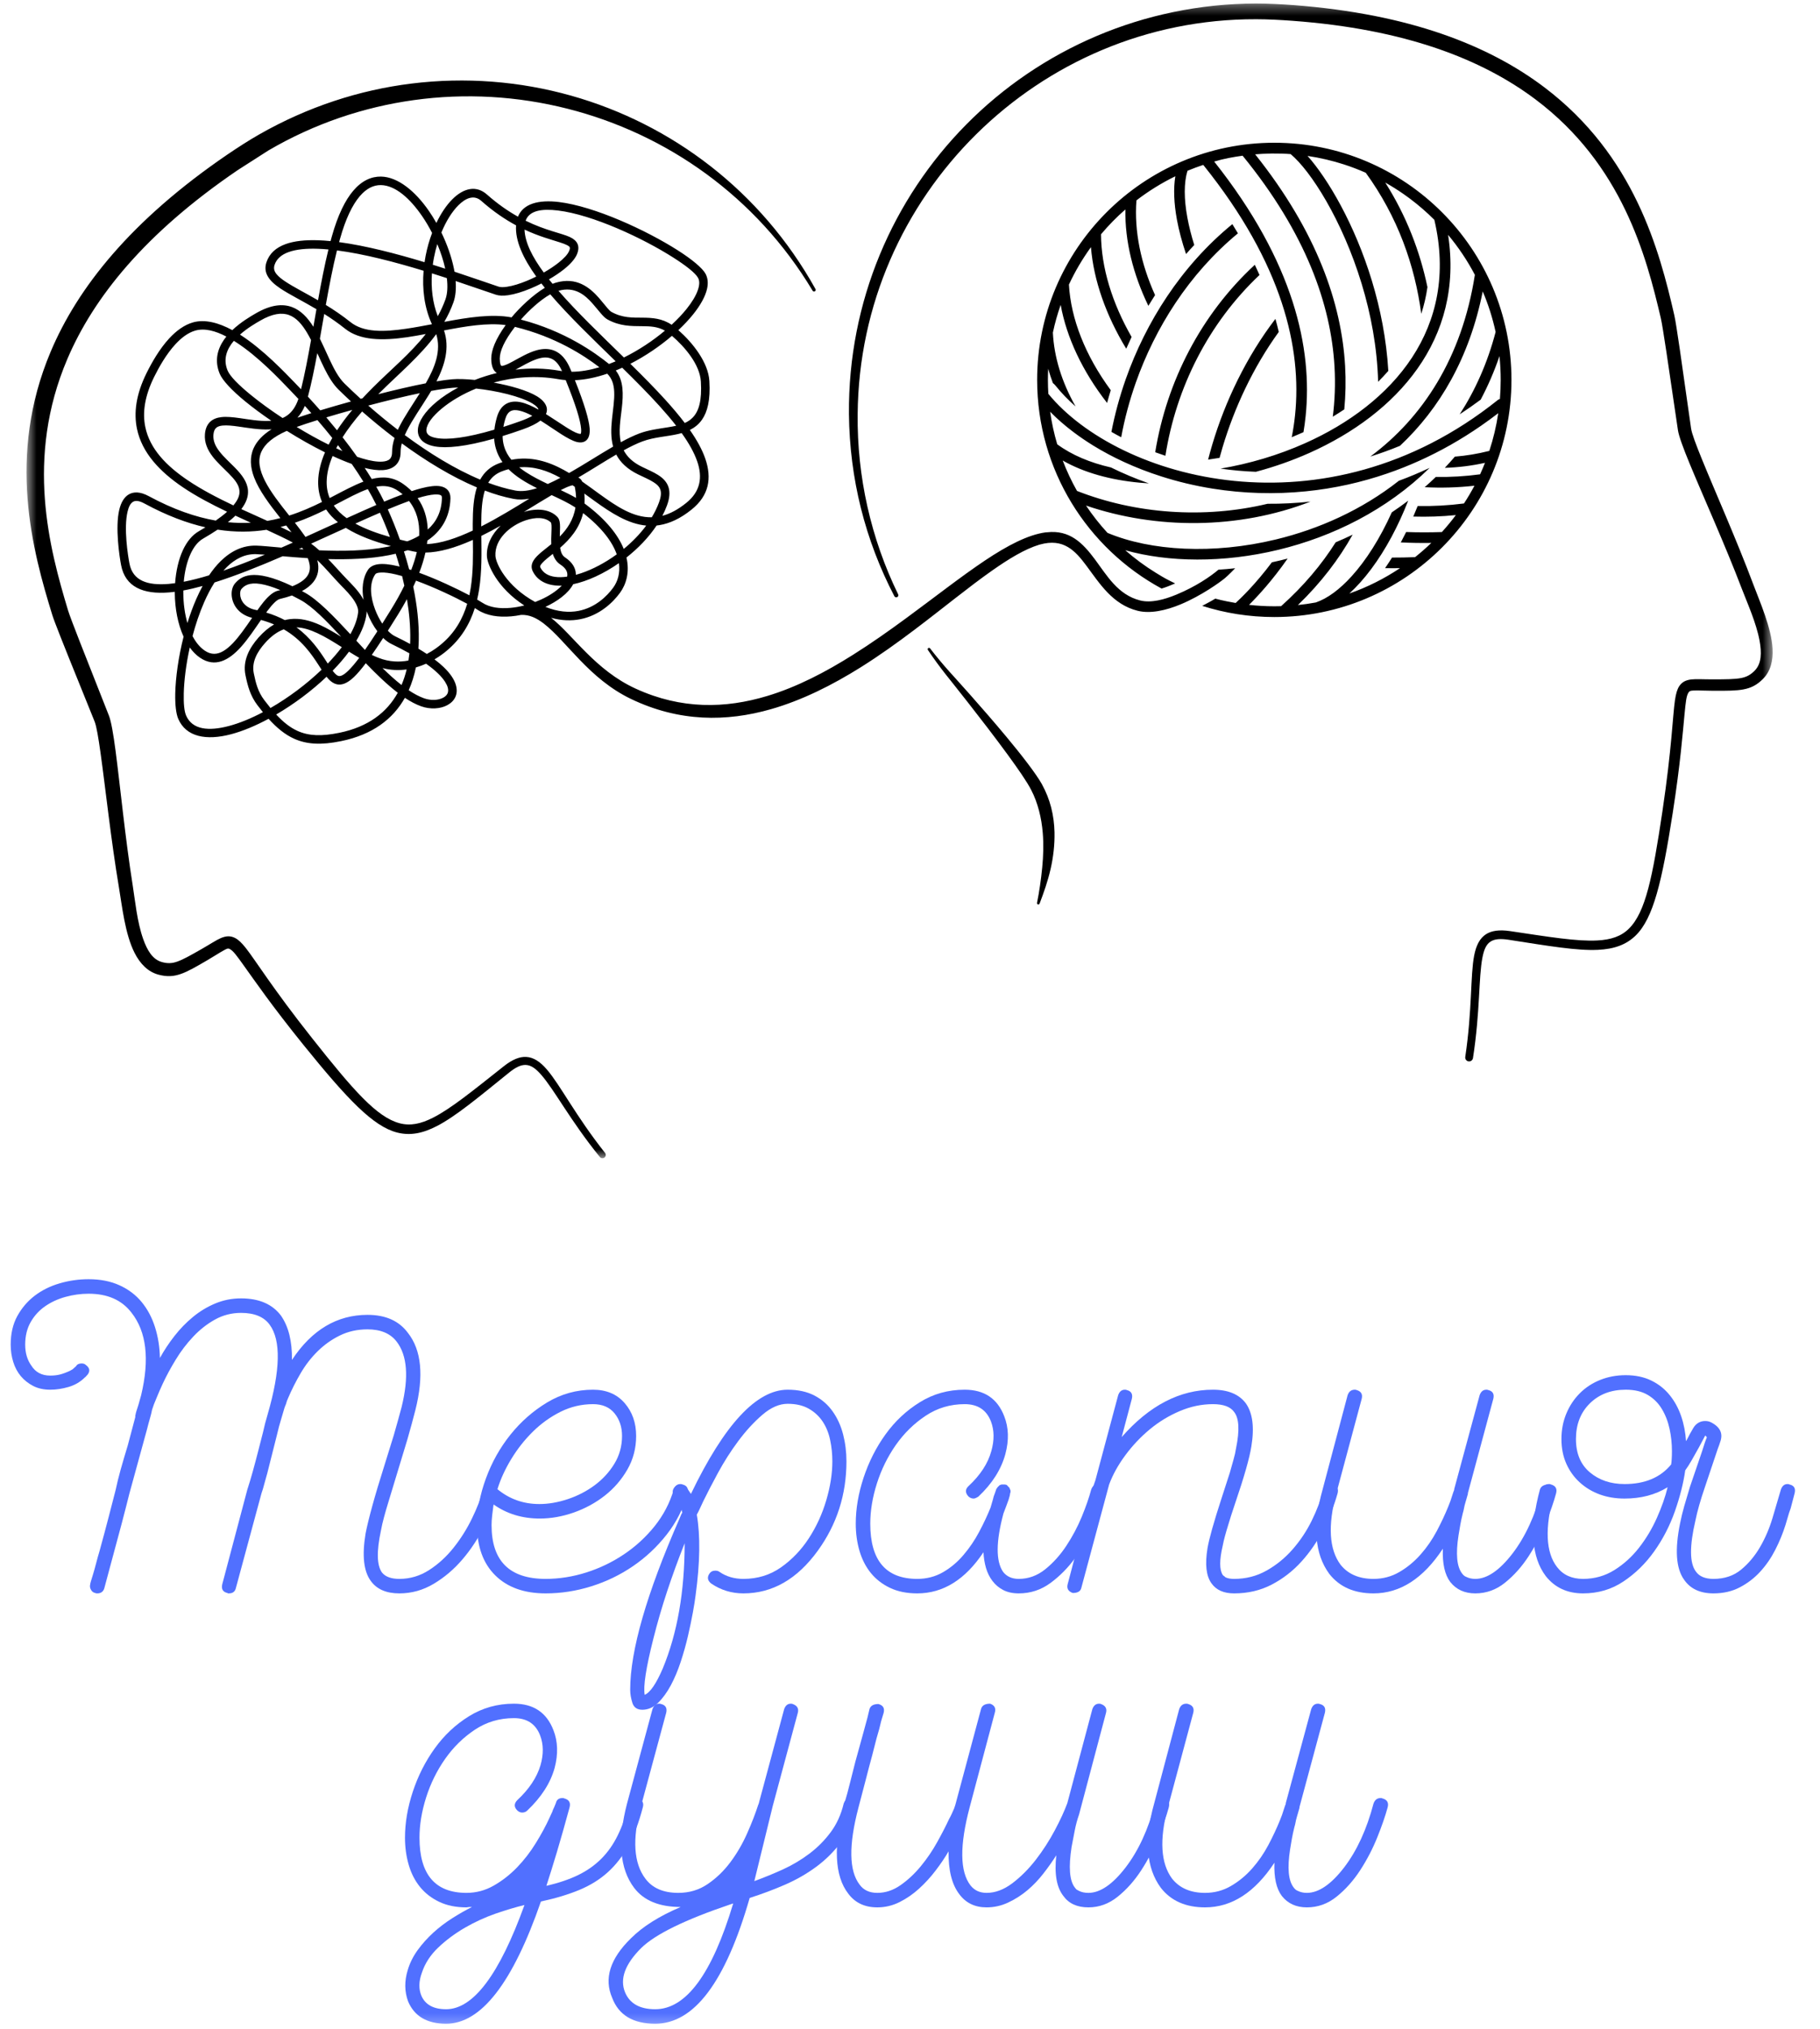
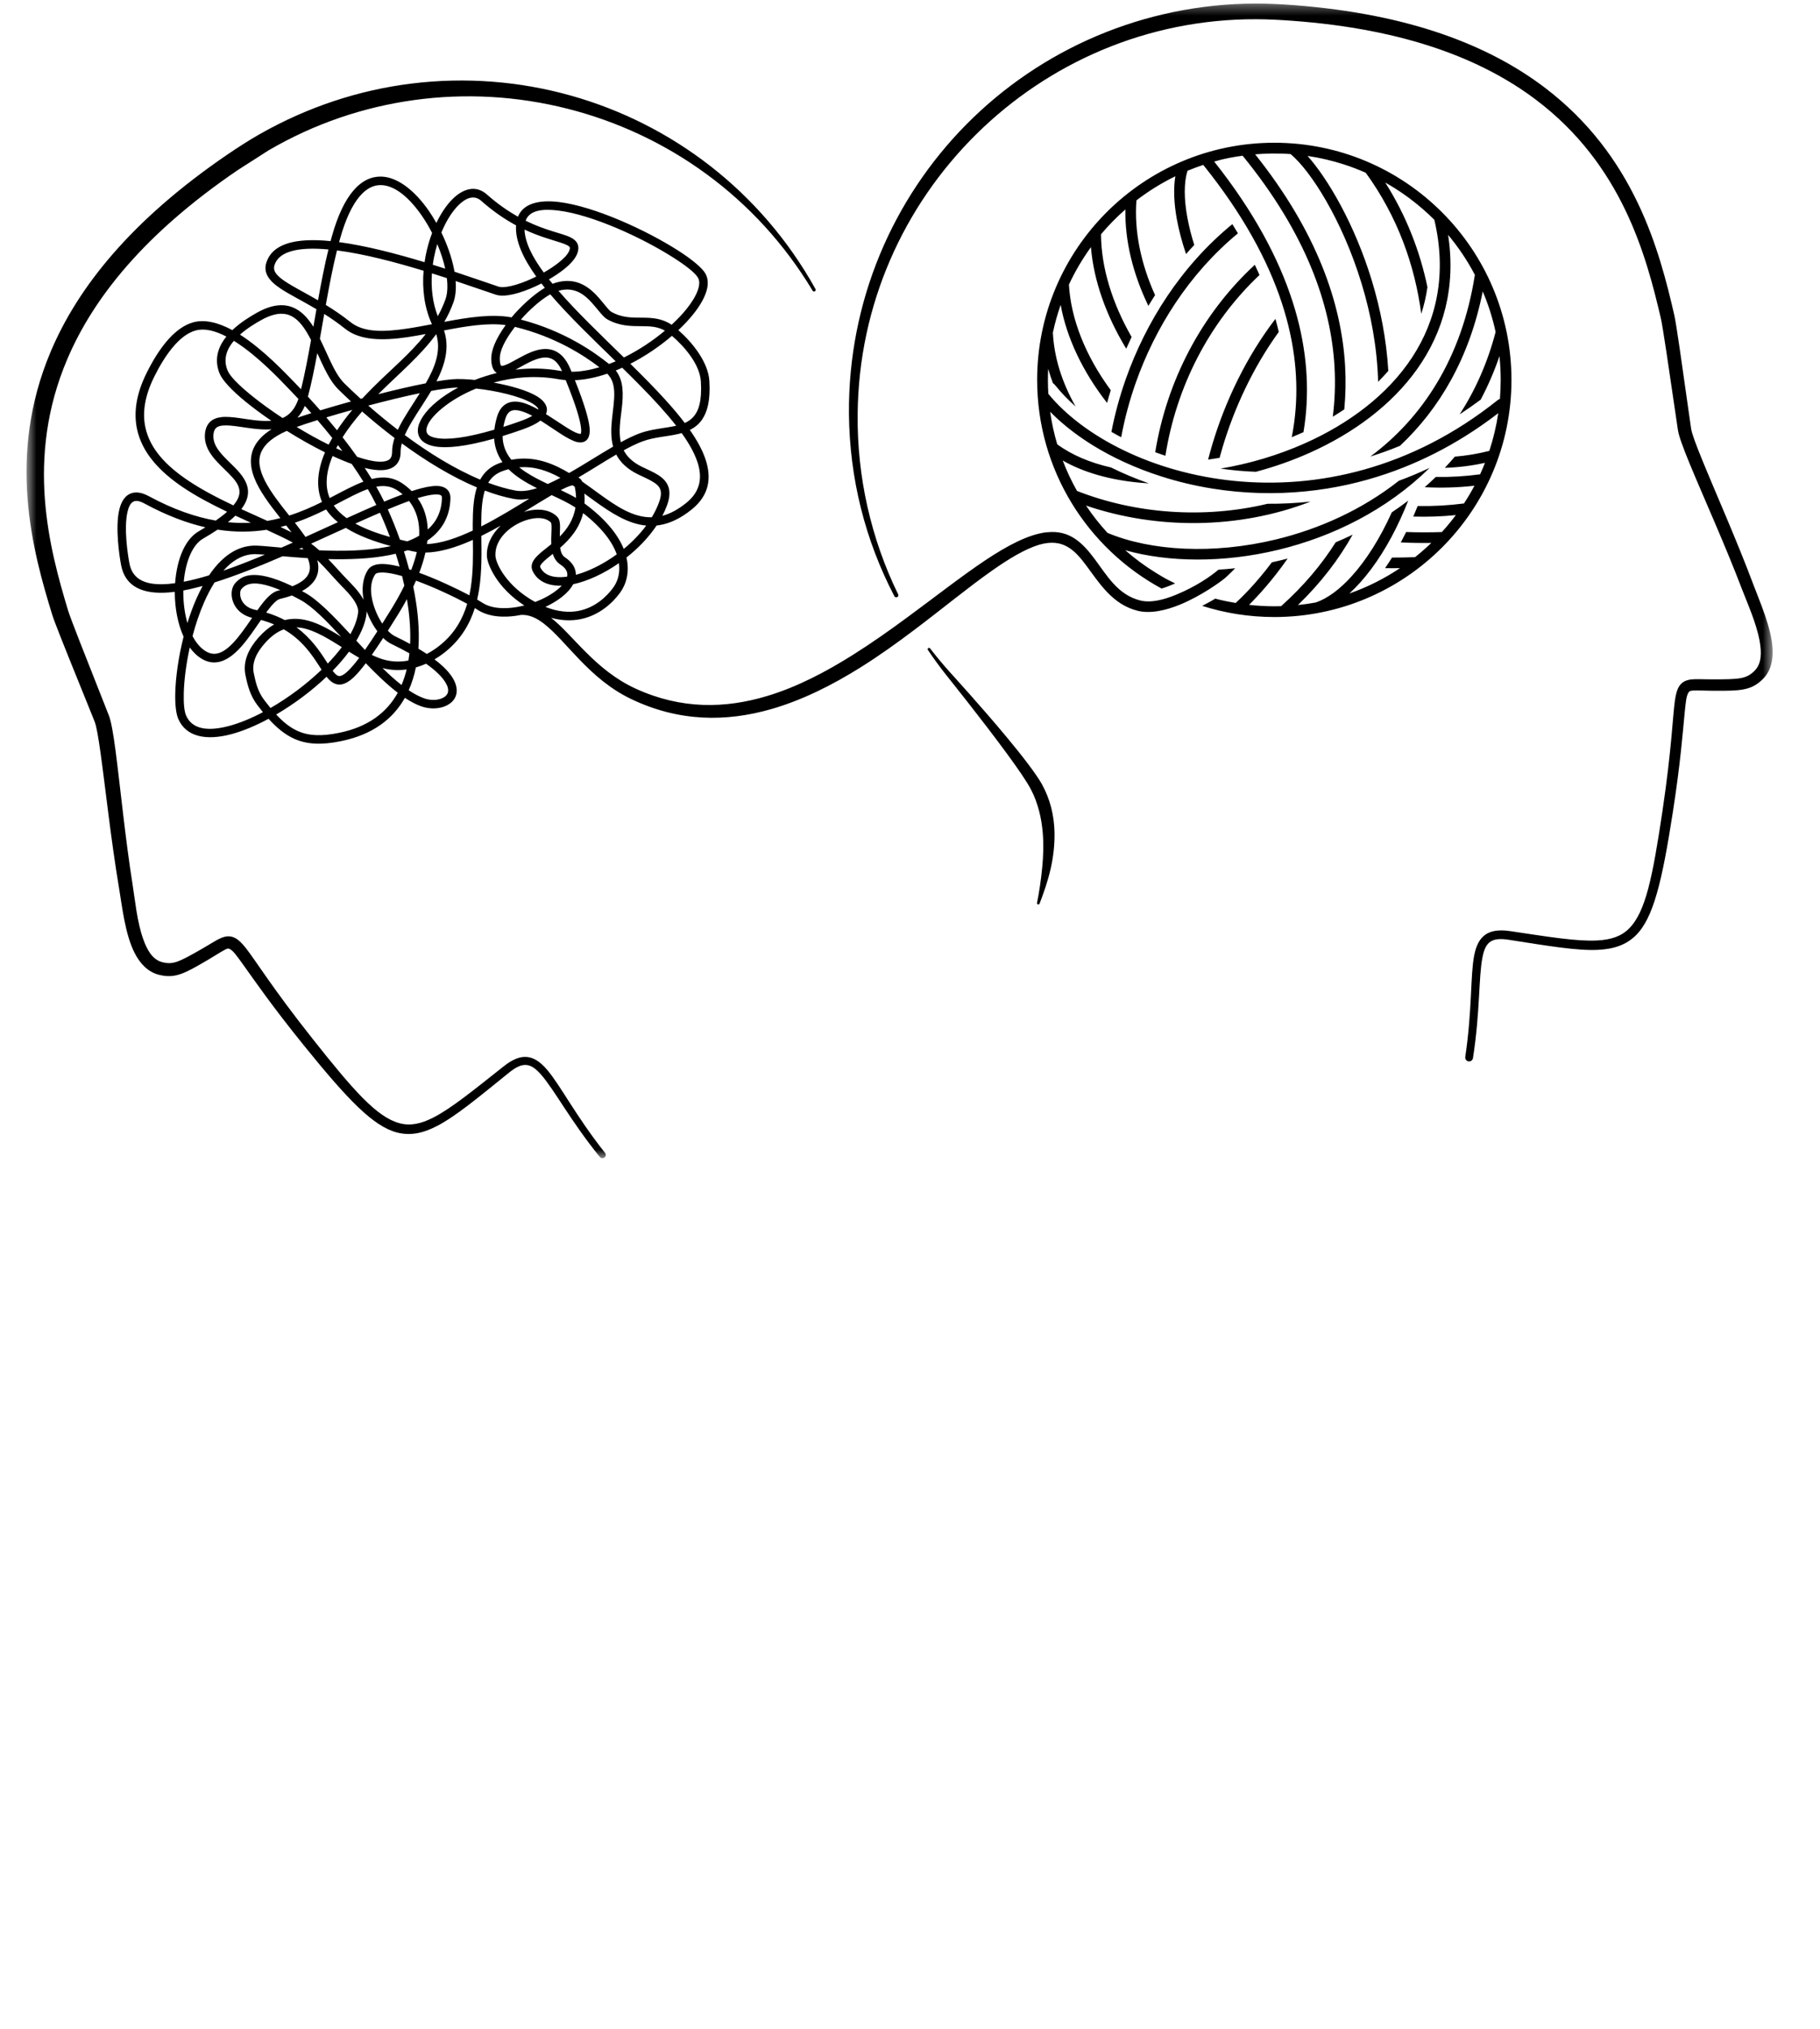
<svg xmlns="http://www.w3.org/2000/svg" width="175" height="195" viewBox="0 0 175 195" fill="none">
  <mask id="mask0_278_59" style="mask-type:luminance" maskUnits="userSpaceOnUse" x="2" y="0" width="169" height="112">
    <path d="M2.549 0.336H170.446V111.327H2.549V0.336Z" fill="white" />
  </mask>
  <g mask="url(#mask0_278_59)">
    <path fill-rule="evenodd" clip-rule="evenodd" d="M78.412 27.782C73.16 18.34 64.567 11.915 54.924 9.197C49.976 7.802 44.751 7.393 39.569 8.032C34.555 8.649 29.583 10.266 24.922 12.923C24.419 13.209 23.892 13.53 23.371 13.862C22.854 14.191 22.343 14.53 21.87 14.851C12.555 21.204 7.452 27.684 4.868 33.813C0.638 43.844 3.128 52.949 5.031 59.118C5.129 59.438 5.426 60.216 5.823 61.222C6.797 63.693 8.394 67.582 9.096 69.347C9.283 69.816 9.461 70.905 9.668 72.374C10.13 75.664 10.674 80.766 11.439 85.314C11.738 87.09 12.022 89.775 12.937 91.581C13.475 92.641 14.227 93.414 15.25 93.684C16.044 93.891 16.668 93.869 17.42 93.602C18.07 93.373 18.833 92.938 19.961 92.278C20.625 91.891 21.1 91.571 21.479 91.367C21.73 91.23 21.888 91.116 22.07 91.205C22.427 91.376 22.779 91.882 23.428 92.786C24.476 94.244 26.135 96.669 29.184 100.439C33.418 105.673 35.887 108.271 38.191 108.856C39.428 109.17 40.635 108.948 42.031 108.221C43.811 107.298 45.933 105.533 48.945 103.098C49.576 102.588 50.084 102.339 50.557 102.358C51.079 102.379 51.527 102.725 52.022 103.286C53.325 104.765 54.813 107.671 57.677 111.207C57.788 111.344 57.988 111.367 58.125 111.257C58.262 111.147 58.284 110.947 58.175 110.81C55.339 107.226 53.876 104.295 52.585 102.797C51.929 102.033 51.292 101.623 50.592 101.587C49.973 101.557 49.281 101.82 48.449 102.478C45.472 104.832 43.379 106.547 41.627 107.434C40.455 108.026 39.453 108.235 38.423 107.962C36.235 107.383 33.984 104.808 30.006 99.782C26.213 94.993 24.614 92.368 23.644 91.131C23.232 90.604 22.897 90.301 22.589 90.149C22.163 89.937 21.753 89.946 21.232 90.167C20.791 90.354 20.227 90.738 19.358 91.234C18.314 91.829 17.612 92.23 17.013 92.436C16.513 92.607 16.099 92.616 15.575 92.472C14.66 92.223 14.145 91.319 13.766 90.251C13.182 88.606 12.988 86.537 12.76 85.098C12.039 80.556 11.546 75.463 11.114 72.178C10.899 70.538 10.685 69.329 10.482 68.804C9.882 67.261 8.617 64.1 7.67 61.673C7.11 60.237 6.661 59.064 6.54 58.659C4.763 52.755 2.4 44.057 6.48 34.496C8.988 28.619 13.921 22.424 22.881 16.336L25.81 14.461C30.243 11.868 34.988 10.289 39.778 9.623C44.759 8.93 49.788 9.236 54.586 10.455C64.096 12.869 72.695 18.866 78.136 27.942C78.179 28.018 78.277 28.044 78.353 28C78.43 27.957 78.456 27.859 78.412 27.782ZM86.359 57.122C85.061 54.463 84.064 51.633 83.401 48.678C82.762 45.827 82.434 42.857 82.467 39.807C82.554 29.268 86.918 19.776 93.867 12.906C100.786 6.068 110.282 1.818 120.781 1.848C121.333 1.848 121.925 1.865 122.516 1.892C123.111 1.92 123.708 1.957 124.264 1.999C135.108 2.792 142.506 5.697 147.634 9.547C155.982 15.817 158.286 24.573 159.698 30.598C159.795 31.012 159.991 32.257 160.224 33.785C160.613 36.36 161.094 39.73 161.343 41.365C161.429 41.919 161.847 43.064 162.473 44.581C163.736 47.645 165.849 52.306 167.489 56.604C168.01 57.968 168.874 59.865 169.19 61.586C169.399 62.725 169.393 63.784 168.712 64.469C168.319 64.865 167.945 65.068 167.414 65.172C166.788 65.292 165.977 65.294 164.77 65.298C163.772 65.301 163.093 65.249 162.619 65.306C162.074 65.373 161.727 65.562 161.469 65.945C161.282 66.228 161.147 66.651 161.053 67.304C160.829 68.859 160.75 71.93 159.85 77.972C158.903 84.312 158.235 87.666 156.628 89.258C155.871 90.007 154.898 90.325 153.588 90.394C151.626 90.499 148.959 90.054 145.205 89.495C144.146 89.338 143.409 89.457 142.884 89.795C142.289 90.179 141.936 90.857 141.744 91.856C141.371 93.8 141.564 97.069 140.891 101.587C140.859 101.792 141 101.983 141.205 102.015C141.409 102.045 141.6 101.904 141.632 101.701C142.332 97.205 142.162 93.945 142.546 92.013C142.69 91.289 142.897 90.77 143.331 90.495C143.727 90.245 144.285 90.207 145.079 90.33C148.906 90.927 151.63 91.389 153.633 91.296C155.206 91.223 156.362 90.81 157.277 89.918C158.975 88.256 159.806 84.773 160.841 78.123C161.586 73.333 161.803 70.404 161.977 68.618C162.088 67.499 162.141 66.878 162.366 66.547C162.488 66.366 162.693 66.376 162.997 66.367C163.429 66.355 164.002 66.392 164.77 66.395C166.071 66.399 166.947 66.394 167.623 66.266C168.394 66.122 168.935 65.836 169.508 65.266C170.246 64.534 170.502 63.505 170.437 62.34C170.325 60.324 169.224 57.869 168.593 56.186C166.974 51.87 164.884 47.184 163.633 44.106C163.071 42.721 162.676 41.681 162.603 41.177C162.361 39.541 161.898 36.169 161.522 33.592C161.291 32.012 161.09 30.725 160.992 30.298C159.552 24.03 157.154 14.943 148.502 8.397C143.216 4.396 135.583 1.34 124.376 0.491C123.807 0.448 123.196 0.411 122.587 0.382C121.971 0.354 121.356 0.336 120.781 0.336C109.889 0.368 100.018 4.784 92.919 11.958C85.851 19.104 81.54 28.967 81.629 39.807C81.663 42.916 82.054 45.936 82.775 48.828C83.519 51.805 84.609 54.645 85.996 57.304C86.046 57.405 86.169 57.445 86.269 57.394C86.368 57.344 86.41 57.221 86.359 57.122ZM99.964 86.841C100.352 85.822 100.75 84.711 101.02 83.521C101.279 82.385 101.42 81.194 101.395 79.997C101.377 79.199 101.275 78.398 101.073 77.611C100.876 76.839 100.573 76.085 100.173 75.354C99.617 74.369 98.278 72.63 96.784 70.835C94.363 67.925 91.556 64.854 91.286 64.551C90.964 64.191 90.648 63.826 90.339 63.454C90.029 63.083 89.728 62.705 89.431 62.322C89.39 62.265 89.31 62.252 89.251 62.293C89.195 62.334 89.181 62.415 89.222 62.473C89.495 62.878 89.773 63.277 90.061 63.671C90.349 64.065 90.644 64.454 90.946 64.837C91.228 65.193 94.481 69.237 96.88 72.519C97.889 73.9 98.749 75.138 99.142 75.908C99.485 76.559 99.725 77.234 99.905 77.915C100.092 78.622 100.205 79.339 100.265 80.057C100.359 81.18 100.317 82.299 100.212 83.389C100.096 84.581 99.928 85.722 99.716 86.769C99.697 86.838 99.737 86.91 99.805 86.93C99.873 86.949 99.945 86.909 99.964 86.841ZM50.096 59.104C49.781 59.168 49.464 59.215 49.152 59.242C47.93 59.352 46.772 59.173 45.923 58.613C45.849 58.563 45.759 58.506 45.655 58.446C45.169 59.985 44.329 61.417 42.895 62.596C42.708 62.751 42.321 63.058 41.778 63.376C42.116 63.631 42.405 63.876 42.651 64.111C43.3 64.729 43.656 65.288 43.811 65.764C44.116 66.706 43.72 67.395 43.011 67.778C42.348 68.138 41.371 68.202 40.492 67.886C39.983 67.704 39.461 67.424 38.931 67.073C37.793 69.094 35.849 70.612 32.787 71.237C30.898 71.624 29.504 71.557 28.27 70.998C27.417 70.612 26.638 69.985 25.825 69.087C24.581 69.757 23.348 70.274 22.22 70.572C19.823 71.205 17.889 70.829 17.139 69.093C16.931 68.613 16.826 67.741 16.851 66.632C16.887 65.129 17.151 63.17 17.652 61.194C17.104 59.991 16.818 58.491 16.807 57.004V56.885C16.627 56.907 16.451 56.926 16.279 56.94C13.759 57.151 12.044 56.415 11.643 54.319C11.488 53.507 11.056 50.694 11.473 48.976C11.637 48.294 11.943 47.775 12.385 47.519C12.839 47.258 13.464 47.234 14.304 47.688C16.688 48.977 18.823 49.703 20.747 50.037C21.176 49.738 21.536 49.457 21.836 49.189C20.342 48.476 18.865 47.702 17.567 46.823C15.347 45.321 13.647 43.51 13.171 41.216C12.851 39.678 13.074 37.914 14.086 35.87C14.584 34.863 15.333 33.539 16.278 32.518C16.945 31.799 17.71 31.23 18.551 30.989C19.692 30.663 21.02 31.017 22.339 31.73C23.15 30.96 24.101 30.404 24.611 30.11C26.063 29.273 27.183 29.184 28.078 29.515C28.917 29.825 29.578 30.522 30.133 31.409L30.288 30.52C30.317 30.353 30.346 30.184 30.375 30.015L30.427 29.719C29.058 28.909 27.824 28.305 26.962 27.729C25.818 26.963 25.299 26.192 25.619 25.213C25.895 24.372 26.532 23.801 27.454 23.465C28.289 23.16 29.367 23.05 30.602 23.094C30.981 23.106 31.377 23.135 31.785 23.175C31.825 23.027 31.864 22.88 31.905 22.734C32.488 20.655 33.198 19.235 33.964 18.336C34.8 17.354 35.714 16.96 36.631 16.972C38.249 16.996 39.932 18.372 41.252 20.292C41.501 20.655 41.738 21.035 41.959 21.427C42.4 20.507 42.924 19.728 43.478 19.17C44.578 18.062 45.799 17.791 46.817 18.692C47.868 19.621 48.874 20.308 49.804 20.826C50.307 19.58 51.774 19.18 53.743 19.418C57.173 19.833 62.174 22.143 65.199 24.078C66.553 24.942 67.515 25.752 67.821 26.281C68.056 26.689 68.111 27.189 67.988 27.752C67.828 28.477 67.36 29.329 66.654 30.208C66.251 30.71 65.769 31.223 65.227 31.731C66.611 32.951 68.102 34.824 68.21 36.628C68.319 38.455 68.02 39.599 67.497 40.343C67.183 40.79 66.787 41.101 66.333 41.327C67.004 42.288 67.519 43.216 67.819 44.093C68.459 45.958 68.183 47.62 66.508 48.97C65.41 49.857 64.381 50.315 63.407 50.474C63.316 50.489 63.225 50.5 63.136 50.51C62.367 51.662 61.352 52.71 60.237 53.587C60.558 54.974 60.219 56.152 59.617 56.976C58.949 57.889 57.663 59.158 55.778 59.52C54.961 59.678 54.031 59.667 52.988 59.381C55.115 61.051 57.233 64.414 61.129 66.193C65.515 68.203 69.753 68.106 73.767 66.897C76.643 66.032 79.398 64.588 82.022 62.936C83.786 61.827 85.49 60.624 87.121 59.425C89.869 57.408 92.417 55.405 94.703 53.877C96.893 52.415 98.862 51.394 100.547 51.169C100.587 51.163 100.626 51.162 100.663 51.164C102.855 50.911 104.104 52.184 105.283 53.767C106.428 55.302 107.481 57.175 109.636 57.715C110.67 57.972 111.932 57.643 113.124 57.148C115.008 56.365 116.386 55.409 117.129 54.782C117.129 54.782 117.14 54.773 117.161 54.755C117.693 54.723 118.228 54.677 118.767 54.617C118.17 55.242 117.788 55.564 117.788 55.564C117.341 55.939 115.525 57.256 113.516 58.091C112.109 58.675 110.609 59.011 109.387 58.706C106.983 58.105 105.74 56.091 104.464 54.377C103.38 52.921 102.26 51.705 99.996 52.338C99.968 52.344 99.941 52.353 99.913 52.36C98.554 52.775 97.04 53.685 95.375 54.855C93.135 56.428 90.648 58.481 87.941 60.523C86.295 61.766 84.569 63.004 82.773 64.13C80.039 65.844 77.144 67.3 74.138 68.162C69.839 69.393 65.31 69.403 60.666 67.178C56.618 65.23 54.495 61.643 52.295 59.941C51.598 59.403 50.896 59.064 50.096 59.104ZM35.172 63.746C34.736 64.324 34.365 64.757 34.044 65.065C33.364 65.718 32.829 65.871 32.387 65.772C32.106 65.709 31.843 65.54 31.59 65.27C31.526 65.202 31.463 65.128 31.399 65.046C29.968 66.407 28.27 67.675 26.556 68.676C27.233 69.405 27.887 69.925 28.607 70.252C29.705 70.749 30.945 70.778 32.622 70.435C35.439 69.859 37.215 68.452 38.247 66.585C37.23 65.808 36.192 64.807 35.172 63.746ZM25.096 59.586C24.497 60.453 23.856 61.421 23.169 62.184C21.986 63.498 20.661 64.191 19.227 63.214C18.859 62.964 18.533 62.63 18.247 62.233C17.89 63.851 17.699 65.411 17.67 66.651C17.648 67.604 17.713 68.355 17.892 68.769C18.492 70.159 20.088 70.288 22.011 69.78C23.036 69.509 24.152 69.048 25.281 68.452C25.108 68.242 24.934 68.019 24.755 67.784C24.067 66.874 23.82 65.954 23.6 64.88C23.32 63.517 23.966 62.283 24.859 61.276C25.358 60.714 25.857 60.306 26.355 60.021C25.969 59.857 25.551 59.71 25.096 59.586ZM27.288 60.489C26.683 60.709 26.08 61.134 25.472 61.82C24.75 62.635 24.177 63.613 24.402 64.717C24.598 65.666 24.801 66.485 25.409 67.289C25.615 67.56 25.814 67.813 26.009 68.051C27.749 67.049 29.479 65.756 30.921 64.37C30.833 64.234 30.74 64.09 30.643 63.941C29.954 62.877 29.02 61.495 27.288 60.489ZM40.968 63.793C40.667 63.928 40.339 64.051 39.988 64.152C39.831 64.922 39.604 65.656 39.298 66.344C39.796 66.677 40.287 66.943 40.769 67.116C41.415 67.347 42.134 67.322 42.621 67.058C42.848 66.936 43.021 66.76 43.074 66.522C43.133 66.251 43.044 65.926 42.798 65.539C42.47 65.025 41.886 64.442 40.968 63.793ZM36.779 64.213C37.391 64.814 38.002 65.37 38.608 65.842C38.812 65.364 38.975 64.862 39.101 64.342C38.386 64.443 37.602 64.428 36.779 64.213ZM33.558 62.638C33.104 63.252 32.574 63.867 31.986 64.468C32.012 64.502 32.038 64.537 32.065 64.569C32.232 64.773 32.382 64.931 32.566 64.973C32.661 64.993 32.762 64.973 32.879 64.92C33.056 64.84 33.251 64.692 33.476 64.475C33.782 64.181 34.131 63.772 34.541 63.228C34.213 63.04 33.885 62.841 33.558 62.638ZM28.503 60.299C29.878 61.307 30.701 62.523 31.331 63.495L31.514 63.779C32.015 63.257 32.472 62.729 32.867 62.203C32.073 61.701 31.283 61.21 30.494 60.846C29.828 60.539 29.166 60.324 28.503 60.299ZM36.845 61.319C36.445 61.935 36.081 62.476 35.75 62.947C35.965 63.05 36.179 63.145 36.395 63.228C37.435 63.635 38.415 63.654 39.273 63.488C39.31 63.26 39.341 63.028 39.367 62.794C38.852 62.505 38.278 62.206 37.636 61.896C37.375 61.771 37.107 61.574 36.845 61.319ZM40.002 55.81C39.918 56.004 39.829 56.199 39.735 56.395C40.094 58.114 40.298 59.861 40.265 61.525C40.26 61.802 40.247 62.076 40.229 62.347C40.52 62.52 40.79 62.69 41.04 62.856C41.702 62.509 42.171 62.131 42.375 61.964C43.725 60.853 44.491 59.493 44.924 58.033C43.706 57.376 41.786 56.459 40.002 55.81ZM27.18 53.464C24.924 54.438 22.678 55.337 20.632 55.982C20.261 56.561 19.926 57.207 19.627 57.891C19.178 58.915 18.807 60.024 18.513 61.135C18.82 61.726 19.211 62.211 19.688 62.536C20.314 62.963 20.902 62.909 21.459 62.586C22.109 62.21 22.714 61.508 23.287 60.738C23.616 60.297 23.935 59.833 24.241 59.385C22.815 59.035 22.281 57.946 22.271 57.099C22.267 56.669 22.401 56.296 22.609 56.062C23.146 55.456 24.231 54.487 28.117 56.347C28.484 56.199 28.786 56.038 29.032 55.864C29.464 55.557 29.701 55.214 29.77 54.828C29.835 54.461 29.76 54.067 29.596 53.649C28.725 53.595 27.908 53.527 27.18 53.464ZM35.256 58.754C35.258 58.83 35.254 58.908 35.244 58.984C35.146 59.797 34.8 60.678 34.264 61.581C34.467 61.799 34.671 62.02 34.876 62.24C34.946 62.316 35.018 62.393 35.09 62.469C35.446 61.96 35.843 61.366 36.286 60.677C35.898 60.16 35.551 59.533 35.298 58.865C35.284 58.829 35.27 58.791 35.256 58.754ZM39.129 57.588C38.871 58.062 38.59 58.547 38.285 59.042C37.932 59.61 37.602 60.138 37.294 60.622C37.521 60.861 37.757 61.047 37.991 61.158C38.513 61.41 38.993 61.655 39.433 61.896C39.439 61.767 39.443 61.639 39.446 61.508C39.472 60.233 39.352 58.909 39.129 57.588ZM28.072 57.235C27.728 57.357 27.345 57.469 26.917 57.57C26.753 57.609 26.591 57.733 26.413 57.899C26.191 58.109 25.961 58.388 25.721 58.706C25.68 58.762 25.638 58.818 25.596 58.876C26.264 59.076 26.856 59.323 27.385 59.601C27.544 59.561 27.705 59.53 27.864 59.511C28.852 59.385 29.845 59.644 30.838 60.102C31.492 60.404 32.148 60.795 32.806 61.207C31.375 59.664 30.04 58.292 28.902 57.671C28.611 57.512 28.335 57.367 28.072 57.235ZM30.513 53.834C30.614 54.233 30.64 54.615 30.575 54.973C30.454 55.654 30 56.29 29.036 56.813C29.122 56.859 29.208 56.904 29.295 56.953C30.56 57.643 32.076 59.222 33.688 60.958C34.09 60.241 34.351 59.541 34.431 58.886C34.474 58.53 34.325 58.17 34.116 57.826C33.743 57.212 33.162 56.654 32.779 56.257C32.048 55.502 31.314 54.612 30.513 53.834ZM38.664 55.37C38.453 55.309 38.249 55.255 38.051 55.21C37.504 55.081 37.017 55.01 36.631 55.03C36.37 55.044 36.163 55.074 36.066 55.222C35.475 56.117 35.624 57.415 36.065 58.576C36.25 59.065 36.488 59.534 36.757 59.94C37.018 59.526 37.295 59.083 37.587 58.61C38.083 57.809 38.514 57.036 38.878 56.291C38.812 55.983 38.74 55.676 38.664 55.37ZM19.482 56.322C18.837 56.499 18.216 56.646 17.628 56.755C17.626 56.837 17.626 56.917 17.626 56.998C17.633 57.988 17.762 58.988 18.02 59.882C18.267 59.085 18.552 58.302 18.877 57.562C19.066 57.131 19.268 56.716 19.482 56.322ZM118.811 57.956C117.52 57.733 116.976 57.568 116.854 57.538C116.435 57.802 115.913 58.06 115.596 58.233C117.783 58.931 120.112 59.307 122.53 59.307C135.115 59.307 145.332 49.095 145.332 36.514C145.332 23.934 135.115 13.72 122.53 13.72C109.943 13.72 99.726 23.934 99.726 36.514C99.726 45.174 104.568 52.712 111.691 56.57C112.094 56.451 112.612 56.246 112.995 56.077C112.251 55.713 112.058 55.623 111.128 55.049C110.09 54.41 109.111 53.686 108.199 52.888C112.343 54.053 117.618 54.122 122.902 52.849C128.112 51.595 133.328 49.039 137.468 44.968L137.452 44.976C136.969 45.203 136.481 45.42 135.989 45.626C135.504 45.83 135.016 46.021 134.524 46.203L134.51 46.207C130.944 49.017 126.8 50.86 122.663 51.856C116.671 53.299 110.688 52.974 106.49 51.218C105.737 50.399 105.046 49.521 104.425 48.593C111.16 50.893 119.082 50.903 126.011 48.211C124.617 48.363 123.24 48.431 121.884 48.421C115.743 49.888 109.154 49.384 103.559 47.187C103.031 46.253 102.572 45.276 102.184 44.264C104.215 45.426 106.767 46.134 109.588 46.394C109.878 46.422 110.173 46.444 110.471 46.461C109.19 46.012 107.972 45.499 106.828 44.932C104.828 44.477 103.058 43.739 101.656 42.703C101.355 41.689 101.125 40.645 100.975 39.575L100.995 39.596C101.679 40.289 102.418 40.927 103.195 41.513C103.815 41.982 104.46 42.419 105.121 42.828C106.069 43.41 107.052 43.932 108.062 44.397C109.228 44.935 110.428 45.397 111.651 45.788C113.269 46.306 114.929 46.699 116.609 46.967C119.567 47.439 122.587 47.526 125.568 47.224C126.923 47.089 128.271 46.871 129.604 46.577C130.88 46.293 132.14 45.938 133.376 45.514C135.482 44.792 137.519 43.869 139.457 42.774C140.469 42.201 141.454 41.583 142.409 40.921C142.964 40.537 143.511 40.137 144.047 39.726L144.063 39.712C143.879 40.959 143.59 42.169 143.204 43.338C142.076 43.623 140.971 43.803 139.892 43.89C139.578 44.258 139.255 44.617 138.926 44.965C140.181 44.931 141.47 44.776 142.787 44.486C142.64 44.859 142.484 45.227 142.317 45.59C140.88 45.784 139.459 45.866 138.059 45.842C137.709 46.181 137.353 46.509 136.989 46.827C138.559 46.91 140.156 46.867 141.774 46.686C141.463 47.271 141.128 47.84 140.766 48.392C139.261 48.586 137.774 48.664 136.313 48.638C136.176 48.981 136.036 49.319 135.893 49.651C137.237 49.691 138.603 49.647 139.986 49.508C139.565 50.074 139.115 50.618 138.643 51.138C137.475 51.178 136.328 51.177 135.207 51.135C135.049 51.456 134.887 51.77 134.722 52.078C134.713 52.097 134.701 52.116 134.69 52.136C135.652 52.181 136.631 52.198 137.625 52.184C137.128 52.664 136.606 53.119 136.066 53.551C135.316 53.58 134.577 53.594 133.848 53.592C133.629 53.942 133.405 54.281 133.179 54.608C133.654 54.615 134.133 54.616 134.616 54.609C133.113 55.615 131.478 56.438 129.744 57.047C131.178 55.742 132.582 53.875 133.81 51.588C134.383 50.518 134.92 49.358 135.403 48.123C134.887 48.516 134.358 48.891 133.824 49.248C132.696 51.751 131.352 53.866 129.942 55.413C128.814 56.651 127.65 57.521 126.523 57.907C125.956 58.013 125.381 58.096 124.8 58.155C127.028 56.005 128.754 53.729 130.062 51.39C129.522 51.651 128.978 51.896 128.43 52.126C127.085 54.255 125.359 56.318 123.183 58.263C122.966 58.27 122.749 58.273 122.53 58.273C121.708 58.273 120.897 58.227 120.1 58.138C120.942 57.301 122.346 55.788 123.809 53.688C123.586 53.746 123.366 53.803 123.145 53.855C122.862 53.923 122.578 53.988 122.295 54.049C120.706 56.167 119.298 57.513 118.811 57.956ZM59.511 54.126C58.052 55.143 56.485 55.864 55.114 56.153C54.884 56.582 54.506 57.007 54.01 57.393C53.566 57.737 53.032 58.058 52.444 58.332C53.66 58.819 54.72 58.89 55.623 58.717C57.263 58.4 58.374 57.288 58.956 56.492C59.4 55.886 59.642 55.077 59.511 54.126ZM26.953 56.718C26.186 56.397 25.569 56.214 25.067 56.131C23.947 55.947 23.493 56.298 23.222 56.604C23.126 56.714 23.088 56.892 23.09 57.09C23.097 57.678 23.517 58.405 24.546 58.614C24.614 58.628 24.681 58.642 24.746 58.656C24.945 58.375 25.139 58.112 25.328 57.878C25.814 57.278 26.294 56.875 26.729 56.773C26.805 56.755 26.88 56.737 26.953 56.718ZM48.145 50.523C47.532 50.867 46.907 51.202 46.283 51.509C46.303 53.158 46.339 54.938 46.069 56.657C46.016 56.983 45.954 57.307 45.879 57.628C46.081 57.744 46.249 57.846 46.374 57.929C47.084 58.397 48.057 58.519 49.079 58.426C49.519 58.388 49.97 58.307 50.413 58.194C47.777 56.496 46.866 54.249 46.82 53.487C46.752 52.356 47.309 51.315 48.145 50.523ZM52.986 50.236C52.44 49.684 51.482 49.698 50.545 50.012C49.046 50.514 47.543 51.834 47.638 53.437C47.682 54.164 48.689 56.343 51.458 57.863C52.236 57.567 52.95 57.18 53.505 56.747C53.696 56.599 53.869 56.447 54.017 56.291C52.734 56.334 51.727 55.896 51.238 54.933C51.05 54.562 51.09 54.209 51.316 53.848C51.476 53.591 51.753 53.323 52.099 53.033C52.366 52.812 52.68 52.573 53.007 52.304C52.999 52.14 52.997 51.974 53 51.809C53.006 51.324 53.047 50.853 53.029 50.503C53.024 50.399 52.993 50.261 52.986 50.236ZM38.051 53.222C37.836 53.273 37.617 53.321 37.396 53.364C35.568 53.72 33.507 53.787 31.559 53.738C32.186 54.391 32.779 55.08 33.368 55.687C33.785 56.119 34.411 56.733 34.816 57.401C34.867 57.485 34.916 57.571 34.96 57.657C34.769 56.604 34.862 55.56 35.382 54.771C35.564 54.496 35.875 54.312 36.305 54.241C36.794 54.162 37.467 54.23 38.239 54.413C38.298 54.427 38.359 54.442 38.422 54.457C38.304 54.039 38.179 53.627 38.051 53.222ZM45.469 51.892C45.424 51.913 45.378 51.934 45.331 51.953C43.781 52.638 42.255 53.096 40.906 53.111C40.769 53.729 40.571 54.378 40.312 55.053C42.04 55.687 43.882 56.557 45.132 57.217C45.18 56.99 45.223 56.761 45.259 56.529C45.501 54.986 45.49 53.392 45.469 51.892ZM19.753 50.683C17.979 50.28 16.041 49.56 13.914 48.408C13.42 48.142 13.061 48.075 12.796 48.229C12.518 48.389 12.372 48.742 12.268 49.168C11.879 50.776 12.303 53.406 12.448 54.165C12.768 55.835 14.203 56.291 16.212 56.124C16.415 56.108 16.623 56.084 16.837 56.055C16.92 54.882 17.174 53.765 17.59 52.87C17.968 52.061 18.48 51.429 19.111 51.065C19.337 50.935 19.55 50.807 19.753 50.683ZM20.923 50.907C20.511 51.184 20.045 51.471 19.521 51.775C19.023 52.062 18.632 52.575 18.333 53.216C17.978 53.98 17.756 54.922 17.669 55.917C18.432 55.769 19.247 55.558 20.101 55.3C20.447 54.786 20.82 54.324 21.222 53.931C22.202 52.968 23.346 52.408 24.647 52.444C25.18 52.459 26.023 52.542 27.061 52.635C27.428 52.476 27.795 52.315 28.162 52.152C27.395 51.744 26.535 51.337 25.625 50.921C24.203 51.141 22.646 51.175 20.923 50.907ZM53.154 53.235C52.747 53.56 52.383 53.84 52.145 54.107C52.001 54.267 51.887 54.402 51.969 54.562C52.235 55.085 52.731 55.358 53.357 55.445C53.714 55.495 54.11 55.485 54.532 55.425C54.55 55.34 54.556 55.254 54.55 55.168C54.527 54.84 54.304 54.54 53.877 54.259C53.514 54.019 53.285 53.66 53.154 53.235ZM56.069 49.318C55.714 50.806 54.78 51.845 53.862 52.649L53.873 52.724C53.934 53.074 54.05 53.392 54.329 53.574C55.028 54.036 55.329 54.575 55.367 55.111C55.371 55.158 55.371 55.204 55.371 55.25C55.536 55.206 55.703 55.154 55.873 55.098C56.99 54.723 58.186 54.095 59.302 53.282C58.885 52.096 57.897 50.741 56.069 49.318ZM25.47 53.314C25.137 53.288 24.852 53.27 24.624 53.263C23.546 53.233 22.607 53.718 21.796 54.515C21.687 54.623 21.579 54.735 21.475 54.853C22.757 54.413 24.104 53.886 25.47 53.314ZM39.206 52.884C39.086 52.925 38.963 52.967 38.84 53.004C39.018 53.566 39.186 54.139 39.339 54.72C39.406 54.741 39.474 54.763 39.54 54.785C39.771 54.187 39.951 53.612 40.08 53.06C39.979 53.046 39.879 53.028 39.779 53.008C39.587 52.967 39.396 52.927 39.206 52.884ZM33.255 50.738C32.175 51.228 31.054 51.743 29.915 52.255C30.184 52.451 30.444 52.665 30.697 52.894C32.84 52.988 35.187 52.959 37.24 52.56C37.357 52.537 37.474 52.513 37.59 52.487C35.929 52.037 34.461 51.488 33.312 50.774L33.255 50.738ZM29.036 52.648L28.748 52.776L29.176 52.808L29.036 52.648ZM56.189 47.44C56.219 47.775 56.222 48.092 56.204 48.393C58.279 49.929 59.436 51.422 59.976 52.762C60.783 52.098 61.526 51.34 62.136 50.517C60.398 50.354 58.788 49.323 57.166 48.15C56.842 47.916 56.517 47.677 56.189 47.44ZM38.635 42.616C38.56 42.898 38.519 43.175 38.52 43.446C38.523 44.019 38.343 44.431 38.044 44.715C37.756 44.99 37.343 45.151 36.819 45.186C36.333 45.22 35.739 45.145 35.069 44.977C35.303 45.332 35.528 45.686 35.743 46.04C36.833 45.767 37.822 45.85 38.775 46.523C39.075 46.734 39.345 46.963 39.587 47.205C39.911 47.098 40.215 47.006 40.499 46.932C41.276 46.729 41.901 46.66 42.337 46.736C42.656 46.791 42.894 46.923 43.057 47.109C43.224 47.302 43.321 47.562 43.312 47.904C43.259 49.757 42.416 51.062 41.093 51.96C41.082 52.071 41.069 52.181 41.054 52.293C42.395 52.248 43.919 51.718 45.458 50.996C45.456 50.773 45.456 50.551 45.456 50.334C45.461 49.014 45.537 47.816 45.855 46.848C43.418 45.823 40.93 44.295 38.635 42.616ZM39.332 48.155C38.711 48.378 38.024 48.651 37.288 48.959C37.691 49.85 38.088 50.83 38.456 51.867C38.686 51.924 38.92 51.979 39.157 52.033C39.569 51.878 39.954 51.7 40.307 51.491C40.366 50.186 40.053 49.064 39.332 48.155ZM36.534 49.28C35.784 49.602 34.991 49.955 34.168 50.326C35.11 50.842 36.239 51.258 37.493 51.613C37.186 50.787 36.86 50.002 36.534 49.28ZM31.356 48.966C30.437 49.424 29.442 49.875 28.355 50.244C28.719 50.708 29.067 51.164 29.375 51.608C30.434 51.131 31.478 50.653 32.49 50.192C32.036 49.822 31.655 49.416 31.356 48.966ZM53.044 47.588C52.261 48.043 51.353 48.611 50.374 49.207C51.621 48.814 52.867 48.933 53.588 49.679C53.689 49.784 53.77 49.937 53.811 50.143C53.869 50.431 53.853 50.864 53.833 51.346C53.831 51.419 53.826 51.494 53.825 51.57C54.52 50.868 55.138 49.981 55.331 48.781C54.675 48.352 53.876 47.974 53.044 47.588ZM27.518 50.506C27.339 50.556 27.158 50.604 26.974 50.65C27.341 50.823 27.695 50.994 28.036 51.166C27.868 50.947 27.694 50.727 27.518 50.506ZM41.129 50.899C41.947 50.171 42.456 49.193 42.492 47.881C42.495 47.796 42.488 47.724 42.455 47.668C42.412 47.599 42.33 47.57 42.231 47.549C42.109 47.523 41.966 47.518 41.803 47.527C41.366 47.552 40.809 47.677 40.156 47.879C40.766 48.738 41.086 49.751 41.129 50.899ZM46.618 47.152C46.337 48.042 46.28 49.135 46.275 50.339C46.275 50.424 46.275 50.51 46.275 50.597C47.89 49.778 49.487 48.796 50.888 47.937C50.356 48.028 49.857 48.042 49.4 47.955C48.495 47.783 47.562 47.509 46.618 47.152ZM22.635 49.564C22.426 49.766 22.187 49.976 21.91 50.193C22.682 50.269 23.417 50.28 24.12 50.242C23.63 50.02 23.133 49.796 22.635 49.564ZM26.11 41.26C26.044 41.266 25.977 41.27 25.911 41.274C24.926 41.32 23.872 41.132 22.931 40.999C22.357 40.919 21.828 40.858 21.393 40.903C21.144 40.931 20.93 40.989 20.776 41.132C20.627 41.271 20.546 41.486 20.521 41.789C20.472 42.4 20.733 42.915 21.1 43.391C21.522 43.937 22.083 44.431 22.574 44.932C23.254 45.622 23.795 46.335 23.845 47.145C23.879 47.681 23.712 48.272 23.204 48.933C24.052 49.324 24.895 49.699 25.705 50.066C26.135 49.993 26.553 49.903 26.957 49.799C25.926 48.496 24.915 47.157 24.431 45.88C24.061 44.897 23.993 43.948 24.394 43.064C24.683 42.429 25.225 41.818 26.11 41.26ZM35.367 47.01C34.44 47.338 33.429 47.895 32.293 48.487C32.228 48.521 32.163 48.555 32.096 48.59C32.413 49.045 32.833 49.447 33.335 49.806C34.332 49.353 35.289 48.923 36.185 48.537C35.937 48.031 35.663 47.52 35.367 47.01ZM59.255 43.69C58.088 44.369 56.842 45.173 55.609 45.898C55.656 45.92 55.702 45.947 55.742 45.979C55.842 46.055 55.923 46.155 55.978 46.285C56.542 46.678 57.096 47.089 57.645 47.486C59.285 48.671 60.886 49.756 62.672 49.72C62.949 49.264 63.181 48.79 63.36 48.306C63.548 47.798 63.595 47.417 63.508 47.109C63.414 46.772 63.158 46.546 62.832 46.342C62.425 46.084 61.912 45.868 61.376 45.608C60.308 45.091 59.661 44.445 59.277 43.734L59.255 43.69ZM65.545 41.627C65.444 41.656 65.34 41.684 65.235 41.708C64.16 41.964 62.903 42.003 61.767 42.429C61.21 42.637 60.607 42.934 59.972 43.283C60.286 43.889 60.828 44.434 61.733 44.871C62.3 45.146 62.841 45.377 63.27 45.648C63.783 45.972 64.149 46.358 64.298 46.888C64.42 47.324 64.395 47.872 64.129 48.59C64.005 48.925 63.857 49.254 63.689 49.578C64.42 49.385 65.183 48.988 65.994 48.332C67.357 47.233 67.565 45.877 67.044 44.359C66.747 43.492 66.225 42.576 65.545 41.627ZM27.578 41.412C26.241 42.005 25.477 42.666 25.14 43.403C24.744 44.275 24.977 45.225 25.472 46.209C26.019 47.291 26.894 48.403 27.757 49.489L27.809 49.554C28.96 49.189 30.005 48.721 30.964 48.245C30.708 47.652 30.578 46.992 30.592 46.257C30.609 45.417 30.816 44.492 31.249 43.478C30.038 42.877 28.779 42.165 27.578 41.412ZM21.764 32.348C20.72 31.804 19.684 31.516 18.775 31.776C18.072 31.979 17.439 32.471 16.88 33.074C15.989 34.036 15.288 35.285 14.819 36.233C13.909 38.075 13.684 39.662 13.973 41.05C14.408 43.146 15.997 44.771 18.026 46.145C19.364 47.051 20.897 47.846 22.44 48.577C22.877 48.057 23.053 47.612 23.027 47.197C22.988 46.567 22.519 46.043 21.99 45.506C21.475 44.983 20.892 44.463 20.451 43.892C19.957 43.25 19.637 42.544 19.705 41.721C19.751 41.163 19.943 40.787 20.218 40.531C20.492 40.278 20.861 40.137 21.306 40.09C21.798 40.036 22.396 40.097 23.045 40.188C23.939 40.314 24.937 40.499 25.872 40.455C25.946 40.452 26.018 40.447 26.09 40.441C25.173 39.817 24.324 39.188 23.596 38.593C22.293 37.528 21.382 36.554 21.119 35.909C20.614 34.669 20.905 33.576 21.528 32.665C21.601 32.557 21.681 32.45 21.764 32.348ZM38.714 47.512C38.584 47.401 38.447 47.295 38.301 47.193C37.631 46.718 36.935 46.636 36.181 46.782C36.455 47.262 36.71 47.74 36.941 48.216C37.569 47.953 38.163 47.717 38.714 47.512ZM31.982 43.828C31.609 44.713 31.425 45.527 31.411 46.273C31.4 46.862 31.501 47.392 31.701 47.872C31.773 47.834 31.845 47.797 31.915 47.761C33.025 47.181 34.023 46.641 34.941 46.295C34.589 45.725 34.214 45.156 33.82 44.592C33.238 44.381 32.62 44.124 31.982 43.828ZM55.054 46.645C54.975 46.658 54.888 46.683 54.794 46.715C54.668 46.757 54.532 46.812 54.386 46.878C54.239 46.943 54.082 47.02 53.918 47.105C54.438 47.352 54.938 47.598 55.39 47.859C55.382 47.523 55.342 47.168 55.266 46.787L55.217 46.754C55.181 46.73 55.147 46.707 55.112 46.683L55.054 46.645ZM48.895 45.098C48.693 45.152 48.487 45.217 48.279 45.296C47.662 45.527 47.238 45.909 46.945 46.405C47.829 46.734 48.703 46.989 49.554 47.15C50.174 47.267 50.878 47.165 51.635 46.92C51.102 46.656 50.581 46.373 50.1 46.058C49.657 45.769 49.249 45.451 48.895 45.098ZM53.883 45.925L53.835 45.899C52.626 45.236 51.343 44.799 49.92 44.918C50.12 45.078 50.33 45.229 50.55 45.373C51.203 45.802 51.934 46.172 52.669 46.52C53.065 46.346 53.472 46.144 53.883 45.925ZM116.75 15.53C117.7 15.243 118.552 15.098 119.482 14.966C125.579 22.431 127.974 29.282 128.317 35.228C128.414 36.912 128.346 38.522 128.153 40.052C128.527 39.825 128.898 39.59 129.258 39.348C129.385 38.009 129.42 36.616 129.337 35.17C128.992 29.191 126.652 22.312 120.688 14.832C120.963 14.801 121.824 14.763 122.284 14.756C122.792 14.749 123.677 14.771 124.098 14.811C126.012 16.397 129.07 21.15 130.931 27.282C131.81 30.173 132.421 33.372 132.512 36.695C132.854 36.356 133.18 36.007 133.492 35.648C133.312 32.597 132.724 29.663 131.911 26.984C130.263 21.564 127.687 17.195 125.727 14.988C126.93 15.165 128.101 15.442 129.233 15.807C129.608 15.929 129.89 16.029 130.26 16.168C130.618 16.305 130.974 16.452 131.324 16.607C134.404 20.85 136.045 25.523 136.659 30.161C136.928 29.339 137.129 28.484 137.254 27.594C136.535 24.165 135.234 20.756 133.197 17.546C133.788 17.88 134.362 18.239 134.919 18.625C135.219 18.833 135.567 19.092 135.621 19.133C136.433 19.744 137.2 20.411 137.917 21.128C140.371 31.551 133.877 38.852 125.511 42.591C122.908 43.755 120.122 44.576 117.359 45.04C118.465 45.199 119.6 45.304 120.757 45.347C122.52 44.879 124.261 44.269 125.929 43.523C134.278 39.791 140.79 32.654 139.24 22.574C140.227 23.755 141.092 25.043 141.814 26.417C140.564 34.423 136.772 40.16 131.764 43.882C132.713 43.586 133.662 43.244 134.612 42.852C138.416 39.29 141.299 34.386 142.57 28.009C143.1 29.253 143.517 30.558 143.809 31.907C143.028 34.894 141.842 37.525 140.354 39.823C141.031 39.383 141.703 38.914 142.371 38.416C143.065 37.111 143.673 35.717 144.18 34.228C144.257 34.979 144.297 35.742 144.297 36.514C144.297 37.132 144.272 37.745 144.221 38.351C144.149 38.367 144.08 38.401 144.018 38.449C127.367 51.763 107.539 46.069 100.802 37.855C100.775 37.413 100.761 36.965 100.761 36.514C100.761 36.155 100.77 35.798 100.786 35.441C100.916 35.901 101.067 36.36 101.239 36.818C101.336 36.893 101.424 36.978 101.502 37.077C102.051 37.761 102.694 38.428 103.422 39.067C102.098 36.738 101.352 34.321 101.238 31.972C101.431 31.06 101.682 30.168 101.988 29.302C102.552 32.421 104.073 35.681 106.451 38.728C106.561 38.322 106.678 37.914 106.804 37.505C104.361 34.187 102.965 30.645 102.782 27.352C103.373 26.081 104.085 24.877 104.898 23.755C105.159 26.959 106.35 30.318 108.291 33.517C108.457 33.141 108.63 32.764 108.808 32.389C106.938 29.129 105.884 25.72 105.867 22.518C106.586 21.663 107.37 20.864 108.21 20.131C108.158 23.184 108.948 26.353 110.419 29.396C110.628 29.05 110.842 28.707 111.063 28.365C109.704 25.357 109.048 22.238 109.273 19.258C110.435 18.367 111.686 17.589 113.013 16.942C112.822 18.107 112.875 19.53 113.165 21.113C113.358 22.153 113.653 23.264 114.043 24.418C114.3 24.125 114.562 23.834 114.832 23.548C114.547 22.639 114.325 21.759 114.172 20.927C113.841 19.139 113.826 17.577 114.18 16.415C114.677 16.208 115.182 16.02 115.698 15.85C123.385 25.41 125.178 33.549 124.526 39.889C124.45 40.627 124.34 41.339 124.205 42.025C124.501 41.904 124.797 41.778 125.089 41.646C125.169 41.61 125.251 41.573 125.334 41.537C125.419 41.035 125.488 40.52 125.542 39.993C126.207 33.532 124.455 25.242 116.75 15.53ZM44.058 37.249C43.864 37.252 43.685 37.259 43.522 37.274C42.961 37.322 42.258 37.427 41.46 37.575C41.393 37.687 41.327 37.799 41.259 37.909C40.506 39.138 39.654 40.325 39.094 41.451C39.033 41.574 38.975 41.697 38.921 41.819C41.219 43.522 43.724 45.076 46.172 46.099C46.557 45.39 47.134 44.849 47.991 44.528C48.099 44.488 48.207 44.45 48.314 44.416C48.034 44.024 47.818 43.593 47.68 43.114C47.593 42.814 47.537 42.494 47.516 42.154C44.768 42.937 42.92 43.107 41.813 42.908C40.589 42.687 40.13 42.038 40.181 41.263C40.231 40.52 40.856 39.553 41.962 38.633C42.539 38.153 43.246 37.68 44.058 37.249ZM58.388 35.917C57.336 36.276 56.284 36.5 55.282 36.544C56.211 38.888 56.63 40.337 56.696 41.166C56.741 41.758 56.6 42.11 56.406 42.298C56.19 42.508 55.869 42.584 55.457 42.48C55.062 42.379 54.542 42.099 53.961 41.729C53.349 41.342 52.66 40.852 51.97 40.423C51.612 40.7 51.06 40.988 50.267 41.269C49.58 41.512 48.935 41.726 48.327 41.913C48.332 42.263 48.38 42.587 48.467 42.887C48.61 43.381 48.855 43.811 49.173 44.193C51.039 43.835 52.687 44.337 54.229 45.179C54.395 45.271 54.56 45.366 54.723 45.465C56.147 44.655 57.603 43.708 58.954 42.925C58.723 42.089 58.751 41.187 58.844 40.285C58.936 39.374 59.097 38.466 59.057 37.642C59.026 36.988 58.864 36.392 58.388 35.917ZM34.819 39.55C34.058 40.425 33.435 41.251 32.939 42.029C33.421 42.645 33.89 43.272 34.337 43.905C34.519 43.968 34.697 44.024 34.87 44.075C35.605 44.291 36.252 44.405 36.764 44.369C37.065 44.348 37.313 44.28 37.479 44.123C37.634 43.973 37.702 43.749 37.701 43.45C37.698 43.012 37.785 42.559 37.937 42.097C36.836 41.262 35.786 40.398 34.819 39.55ZM122.637 30.65C122.756 31.072 122.862 31.491 122.959 31.905C120.494 35.303 118.682 39.215 117.552 42.998C117.45 43.335 117.355 43.673 117.265 44.008C116.898 44.07 116.531 44.127 116.165 44.176C116.289 43.69 116.425 43.198 116.572 42.706C117.809 38.567 119.846 34.292 122.637 30.65ZM112.058 43.807C111.727 43.698 111.401 43.584 111.078 43.467C112.188 36.659 115.474 30.235 120.655 25.451C120.812 25.781 120.962 26.107 121.106 26.431C116.192 31.075 113.088 37.262 112.058 43.807ZM32.491 42.783C32.434 42.886 32.379 42.988 32.328 43.089C32.53 43.182 32.729 43.272 32.927 43.356C32.783 43.165 32.638 42.973 32.491 42.783ZM30.523 40.38C29.744 40.622 29.061 40.846 28.527 41.039C29.541 41.657 30.588 42.24 31.598 42.739C31.706 42.529 31.824 42.314 31.95 42.096C31.482 41.511 31.005 40.938 30.523 40.38ZM59.828 35.344C59.695 35.404 59.562 35.462 59.429 35.519C59.356 35.549 59.282 35.58 59.209 35.61C59.974 36.591 59.944 37.883 59.786 39.261C59.663 40.34 59.458 41.479 59.692 42.507C60.325 42.162 60.925 41.869 61.479 41.661C62.369 41.328 63.328 41.216 64.226 41.069C64.498 41.025 64.763 40.979 65.018 40.921C64.525 40.288 63.971 39.642 63.376 38.984C62.295 37.793 61.079 36.572 59.828 35.344ZM45.779 37.346C44.453 37.885 43.324 38.567 42.485 39.263C41.602 39.997 41.038 40.725 40.999 41.317C40.971 41.732 41.303 41.984 41.958 42.101C43.033 42.295 44.835 42.094 47.538 41.297C47.579 40.913 47.66 40.503 47.789 40.066C47.986 39.401 48.315 39.007 48.708 38.796C49.104 38.583 49.58 38.551 50.107 38.668C50.618 38.78 51.185 39.041 51.768 39.368V39.366C51.764 39.287 51.717 39.217 51.652 39.142C51.544 39.018 51.389 38.9 51.199 38.785C50.037 38.084 47.723 37.554 45.779 37.346ZM107.808 42.027C107.487 41.859 107.172 41.688 106.867 41.511C107.189 39.843 107.647 38.141 108.246 36.44C110.168 31.002 113.536 25.602 118.495 21.543C118.68 21.839 118.859 22.134 119.032 22.427C114.285 26.351 111.059 31.548 109.21 36.781C108.59 38.54 108.123 40.306 107.808 42.027ZM54.395 36.533C54.157 36.516 53.922 36.489 53.692 36.447C51.496 36.057 49.353 36.255 47.468 36.774C49.087 37.066 50.698 37.526 51.623 38.085C52.235 38.455 52.564 38.897 52.588 39.323C52.594 39.478 52.568 39.639 52.496 39.801C53.158 40.214 53.814 40.667 54.399 41.037C54.871 41.336 55.289 41.58 55.619 41.675C55.699 41.699 55.811 41.703 55.837 41.704C55.844 41.688 55.862 41.645 55.868 41.612C55.889 41.511 55.89 41.385 55.879 41.23C55.814 40.405 55.367 38.94 54.395 36.533ZM33.876 39.398C32.999 39.64 32.153 39.885 31.377 40.119C31.723 40.526 32.067 40.939 32.408 41.36C32.819 40.733 33.306 40.079 33.876 39.398ZM40.368 37.79C38.852 38.106 37.114 38.531 35.41 38.982C36.296 39.758 37.251 40.546 38.251 41.314C38.286 41.238 38.323 41.163 38.361 41.087C38.883 40.036 39.654 38.932 40.368 37.79ZM51.185 39.968C50.747 39.734 50.322 39.553 49.93 39.467C49.616 39.398 49.332 39.391 49.097 39.517C48.86 39.644 48.693 39.9 48.575 40.299C48.499 40.555 48.442 40.798 48.402 41.033C48.905 40.873 49.435 40.694 49.992 40.496C50.498 40.318 50.891 40.142 51.185 39.968ZM64.611 32.28C63.444 33.278 62.063 34.222 60.61 34.967C61.798 36.136 62.953 37.299 63.983 38.435C64.666 39.188 65.295 39.931 65.844 40.656C66.128 40.53 66.385 40.364 66.605 40.137C67.203 39.525 67.501 38.489 67.392 36.678C67.293 35.039 65.871 33.365 64.611 32.28ZM22.485 32.76C21.836 33.525 21.423 34.481 21.878 35.6C22.112 36.173 22.955 37.012 24.115 37.959C24.988 38.672 26.04 39.437 27.172 40.181C27.331 40.111 27.483 40.025 27.629 39.92C28.077 39.594 28.442 39.09 28.692 38.343C28.398 38.027 28.106 37.72 27.818 37.424C26.855 36.428 24.822 34.257 22.67 32.876C22.609 32.838 22.546 32.799 22.485 32.76ZM29.313 39.015C29.115 39.475 28.873 39.848 28.599 40.147C28.991 40.012 29.441 39.864 29.936 39.708C29.728 39.473 29.519 39.242 29.313 39.015ZM30.509 33.944C30.233 35.437 29.943 36.858 29.608 38.125C30.001 38.551 30.397 38.991 30.793 39.442C31.695 39.168 32.701 38.877 33.749 38.587C33.323 38.194 32.917 37.807 32.535 37.431C32.025 36.927 31.596 36.217 31.2 35.425C30.963 34.952 30.739 34.448 30.509 33.944ZM31.176 30.176C31.036 30.974 30.899 31.77 30.759 32.554C31.072 33.188 31.363 33.856 31.662 34.495C32.094 35.419 32.538 36.282 33.111 36.848C33.598 37.327 34.123 37.825 34.682 38.333L34.853 38.287C35.175 37.938 35.515 37.584 35.878 37.223C37.579 35.527 39.472 33.972 40.939 32.104C40.34 32.218 39.748 32.324 39.17 32.409C36.764 32.762 34.609 32.734 33.18 31.594C32.508 31.057 31.832 30.59 31.176 30.176ZM41.946 32.115C40.406 34.224 38.328 35.937 36.456 37.803L36.369 37.89C37.983 37.479 39.576 37.108 40.938 36.843C41.817 35.309 42.444 33.719 41.946 32.115ZM29.908 32.681C29.785 32.442 29.659 32.21 29.526 31.987C29.056 31.201 28.52 30.551 27.795 30.282C27.075 30.017 26.186 30.147 25.021 30.819C24.582 31.072 23.785 31.529 23.074 32.163L23.113 32.187C25.323 33.607 27.417 35.83 28.408 36.854C28.585 37.038 28.764 37.225 28.945 37.414C29.302 35.975 29.609 34.361 29.908 32.681ZM48.622 31.244C46.851 31.009 44.772 31.359 42.693 31.761C43.248 33.415 42.784 35.062 41.969 36.656C42.53 36.562 43.031 36.494 43.453 36.458C44.029 36.408 44.804 36.432 45.655 36.518C46.321 36.258 47.031 36.031 47.775 35.852C47.482 35.679 47.238 35.277 47.235 34.467C47.234 33.683 47.633 32.618 48.622 31.244ZM49.512 31.417C48.502 32.741 48.053 33.731 48.055 34.465C48.056 34.707 48.077 34.892 48.124 35.028C48.143 35.084 48.157 35.129 48.193 35.149C48.272 35.194 48.374 35.154 48.498 35.115C48.729 35.043 48.996 34.909 49.285 34.752C49.976 34.38 50.783 33.895 51.577 33.672C52.181 33.503 52.779 33.482 53.327 33.715C53.901 33.958 54.438 34.484 54.849 35.479L54.956 35.733C55.815 35.732 56.72 35.573 57.633 35.3C56.146 34.16 53.418 32.373 49.512 31.417ZM54.042 35.674C53.75 35.015 53.406 34.638 53.007 34.469C52.523 34.263 51.984 34.375 51.45 34.577C50.828 34.812 50.214 35.183 49.674 35.473C49.637 35.492 49.601 35.512 49.563 35.531C50.928 35.368 52.37 35.38 53.835 35.641C53.904 35.653 53.973 35.664 54.042 35.674ZM52.911 28.29C51.905 28.855 50.816 29.885 50.084 30.717C54.337 31.833 57.188 33.883 58.558 34.985C58.742 34.916 58.925 34.842 59.109 34.765L59.197 34.727C56.965 32.548 54.68 30.361 52.911 28.29ZM63.935 31.781C63.22 31.377 62.5 31.359 61.757 31.353C60.7 31.345 59.601 31.364 58.398 30.697C58.003 30.479 57.552 29.83 56.969 29.169C56.244 28.347 55.256 27.506 53.699 27.95C55.489 30.015 57.775 32.194 59.991 34.361C61.416 33.658 62.781 32.749 63.935 31.781ZM32.401 24.069C31.991 25.72 31.649 27.509 31.328 29.31C32.095 29.78 32.897 30.318 33.692 30.953C34.967 31.973 36.902 31.913 39.051 31.598C39.857 31.48 40.69 31.324 41.533 31.164C40.798 29.575 40.585 27.77 40.729 26.024C38.001 25.193 34.992 24.401 32.401 24.069ZM64.579 31.215C65.127 30.71 65.612 30.197 66.016 29.696C66.531 29.054 66.91 28.436 67.101 27.879C67.26 27.417 67.295 27.008 67.111 26.691C66.839 26.221 65.959 25.534 64.758 24.768C61.821 22.89 56.972 20.634 53.645 20.232C52.103 20.045 50.894 20.225 50.539 21.214C52.467 22.16 53.988 22.413 54.774 22.774C55.152 22.947 55.393 23.156 55.515 23.407C55.644 23.671 55.659 24.002 55.477 24.44C55.296 24.883 54.844 25.393 54.221 25.889C53.806 26.219 53.314 26.547 52.787 26.851L52.817 26.89C52.871 26.958 52.925 27.026 52.979 27.092L53.133 27.28C53.246 27.233 53.36 27.195 53.469 27.163C55.419 26.605 56.676 27.6 57.584 28.628C57.909 28.997 58.188 29.369 58.437 29.65C58.567 29.797 58.682 29.917 58.795 29.982C59.855 30.57 60.831 30.527 61.763 30.534C62.729 30.541 63.653 30.596 64.579 31.215ZM43.813 27.012C43.869 27.791 43.804 28.489 43.602 29.052C43.363 29.721 43.065 30.345 42.721 30.937C45.007 30.506 47.292 30.148 49.188 30.506C49.927 29.61 51.195 28.377 52.387 27.661C52.275 27.522 52.165 27.384 52.059 27.247C51.716 27.423 51.364 27.586 51.017 27.73C50.239 28.055 49.48 28.287 48.855 28.376C48.381 28.444 47.977 28.426 47.677 28.326C46.791 28.033 45.431 27.551 43.813 27.012ZM41.53 26.272C41.436 27.666 41.588 29.094 42.094 30.389C42.379 29.88 42.628 29.344 42.831 28.776C43.029 28.224 43.06 27.517 42.966 26.732C42.502 26.58 42.023 26.427 41.53 26.272ZM31.58 23.978C31.234 23.946 30.898 23.924 30.573 23.912C29.461 23.873 28.487 23.96 27.737 24.234C27.074 24.476 26.596 24.865 26.398 25.468C26.286 25.808 26.378 26.093 26.603 26.366C26.797 26.598 27.076 26.82 27.418 27.049C28.217 27.583 29.331 28.141 30.579 28.863C30.88 27.186 31.201 25.523 31.58 23.978ZM49.623 21.661C48.59 21.106 47.461 20.355 46.273 19.305C45.593 18.701 44.795 19.006 44.059 19.747C43.449 20.363 42.884 21.273 42.442 22.35C42.997 23.497 43.418 24.699 43.644 25.808C43.664 25.912 43.684 26.014 43.702 26.115C45.48 26.702 46.981 27.232 47.936 27.55C48.141 27.618 48.417 27.611 48.74 27.565C49.307 27.485 49.995 27.269 50.703 26.974C50.988 26.856 51.277 26.723 51.562 26.582C50.285 24.802 49.527 23.133 49.621 21.672L49.623 21.661ZM50.435 22.069C50.481 23.321 51.194 24.711 52.286 26.196C52.81 25.897 53.3 25.573 53.71 25.248C54.2 24.858 54.577 24.476 54.72 24.129C54.783 23.978 54.819 23.866 54.781 23.773C54.744 23.679 54.644 23.625 54.52 23.56C54.338 23.466 54.105 23.384 53.826 23.294C53.007 23.03 51.835 22.723 50.435 22.069ZM42.047 23.462C41.922 23.876 41.815 24.306 41.731 24.744C41.685 24.975 41.647 25.209 41.615 25.446C42.022 25.572 42.422 25.699 42.81 25.825C42.643 25.061 42.382 24.256 42.047 23.462ZM41.547 22.391C41.256 21.82 40.93 21.269 40.577 20.757C39.429 19.089 38.024 17.811 36.62 17.791C35.915 17.781 35.229 18.113 34.588 18.866C33.878 19.702 33.236 21.026 32.694 22.956C32.665 23.061 32.636 23.166 32.607 23.272C35.176 23.616 38.131 24.387 40.822 25.202C40.852 24.996 40.887 24.791 40.925 24.589C41.075 23.819 41.288 23.079 41.547 22.391Z" fill="black" />
  </g>
  <mask id="mask1_278_59" style="mask-type:luminance" maskUnits="userSpaceOnUse" x="0" y="116" width="175" height="79">
-     <path d="M174.372 116.833H0.046V194.75H174.372V116.833Z" fill="white" />
-   </mask>
+     </mask>
  <g mask="url(#mask1_278_59)">
-     <path d="M47.283 142.681C47.737 142.781 47.9 143.071 47.776 143.55C47.499 144.579 47.078 145.659 46.513 146.787C45.949 147.916 45.264 148.951 44.459 149.892C43.654 150.833 42.738 151.612 41.708 152.227C40.678 152.843 39.574 153.151 38.397 153.151C37.138 153.151 36.221 152.749 35.646 151.945C34.966 151.015 34.801 149.498 35.153 147.391C35.278 146.738 35.492 145.861 35.795 144.757C36.097 143.65 36.5 142.305 37.002 140.722L37.866 137.939C38.017 137.412 38.155 136.923 38.281 136.472C38.405 136.019 38.519 135.604 38.619 135.227C39.323 132.365 39.161 130.269 38.131 128.941C37.529 128.163 36.599 127.773 35.341 127.773C34.363 127.773 33.477 127.97 32.684 128.36C31.893 128.747 31.185 129.249 30.558 129.865C29.929 130.478 29.384 131.181 28.919 131.973C28.454 132.763 28.046 133.571 27.695 134.397C27.647 134.501 27.61 134.589 27.585 134.663C27.558 134.737 27.532 134.826 27.507 134.928C27.481 134.977 27.455 135.039 27.43 135.117C27.408 135.191 27.383 135.253 27.358 135.305L27.059 136.317C26.907 136.797 26.756 137.363 26.605 138.016L25.703 141.591C25.599 141.943 25.503 142.287 25.415 142.626C25.329 142.966 25.237 143.273 25.138 143.55L22.685 152.62C22.61 152.974 22.386 153.151 22.01 153.151H21.932L21.86 153.113C21.431 153.013 21.268 152.736 21.368 152.283L23.781 143.174C23.954 142.647 24.13 142.064 24.307 141.425C24.485 140.783 24.673 140.073 24.872 139.295L25.287 137.673C25.412 137.098 25.561 136.521 25.736 135.941C26.968 131.699 27.031 128.825 25.924 127.319C25.373 126.567 24.458 126.19 23.178 126.19C22.273 126.19 21.437 126.405 20.67 126.832C19.906 127.257 19.21 127.804 18.583 128.47C17.954 129.134 17.395 129.869 16.905 130.673C16.414 131.474 15.993 132.253 15.643 133.008C15.543 133.234 15.441 133.459 15.339 133.683C15.239 133.909 15.139 134.147 15.04 134.397C14.863 134.8 14.724 135.165 14.624 135.493C14.576 135.745 14.508 136.021 14.42 136.323C14.331 136.622 14.237 136.973 14.137 137.374L12.443 143.55C12.339 143.975 12.224 144.427 12.1 144.906C11.974 145.382 11.837 145.908 11.69 146.483C11.46 147.339 11.197 148.319 10.899 149.422L10.029 152.659C9.93 152.987 9.704 153.151 9.354 153.151C9.25 153.151 9.188 153.138 9.166 153.113C8.988 153.086 8.85 152.985 8.75 152.808C8.651 152.634 8.624 152.46 8.673 152.283C8.673 152.208 8.762 151.895 8.939 151.342C9.038 151.018 9.138 150.661 9.238 150.274C9.337 149.884 9.451 149.474 9.581 149.045C9.905 147.865 10.193 146.792 10.444 145.825C10.695 144.859 10.921 143.986 11.12 143.207C11.245 142.607 11.408 141.948 11.607 141.231C11.809 140.516 12.036 139.746 12.288 138.918L13.008 136.207V136.057L13.041 135.941C13.041 135.868 13.13 135.568 13.307 135.039L13.572 134.098C14.399 130.634 14.085 127.986 12.631 126.152C11.701 124.949 10.331 124.348 8.523 124.348C7.771 124.348 7.029 124.45 6.298 124.652C5.57 124.851 4.917 125.153 4.338 125.554C3.762 125.952 3.299 126.46 2.948 127.076C2.597 127.693 2.422 128.414 2.422 129.24C2.422 130.045 2.623 130.723 3.026 131.276C3.425 131.904 4.025 132.217 4.831 132.217C5.181 132.217 5.501 132.181 5.789 132.106C6.079 132.029 6.388 131.915 6.713 131.763L6.979 131.614L7.317 131.309C7.416 131.136 7.593 131.049 7.848 131.049C8.021 131.049 8.158 131.099 8.258 131.199C8.634 131.475 8.685 131.789 8.413 132.139L8.335 132.217C8.283 132.292 8.22 132.354 8.147 132.405C7.718 132.83 7.203 133.13 6.602 133.307C6 133.484 5.409 133.573 4.831 133.573C4.202 133.573 3.657 133.454 3.192 133.213C2.727 132.974 2.33 132.66 2.002 132.272C1.676 131.882 1.433 131.424 1.271 130.9C1.108 130.373 1.027 129.819 1.027 129.24C1.027 128.185 1.239 127.27 1.664 126.495C2.092 125.717 2.651 125.064 3.341 124.536C4.035 124.009 4.832 123.614 5.733 123.352C6.637 123.086 7.567 122.953 8.523 122.953C9.653 122.953 10.644 123.15 11.496 123.54C12.352 123.927 13.063 124.467 13.628 125.156C14.193 125.846 14.619 126.65 14.907 127.568C15.197 128.484 15.355 129.469 15.377 130.523C15.779 129.793 16.244 129.09 16.773 128.415C17.3 127.737 17.891 127.128 18.544 126.589C19.197 126.047 19.913 125.614 20.692 125.288C21.47 124.961 22.299 124.796 23.178 124.796C24.908 124.796 26.19 125.349 27.02 126.456C27.747 127.507 28.097 128.927 28.072 130.712C29.979 127.823 32.403 126.379 35.341 126.379C37.075 126.379 38.37 126.957 39.222 128.111C40.529 129.768 40.768 132.239 39.942 135.526C39.838 135.929 39.723 136.362 39.599 136.826C39.473 137.291 39.334 137.788 39.183 138.315L37.379 144.264C37.201 144.84 37.049 145.36 36.925 145.825C36.798 146.289 36.699 146.724 36.626 147.125C36.197 149.132 36.234 150.476 36.736 151.154C37.064 151.556 37.618 151.757 38.397 151.757C39.427 151.757 40.38 151.475 41.259 150.91C42.137 150.346 42.922 149.63 43.612 148.763C44.302 147.897 44.891 146.962 45.378 145.957C45.868 144.954 46.228 144.026 46.458 143.174C46.558 142.846 46.832 142.681 47.283 142.681Z" fill="#5170FF" />
    <path d="M65.613 142.681C66.063 142.781 66.225 143.071 66.101 143.55C65.698 145.004 65.032 146.321 64.102 147.501C63.175 148.683 62.095 149.693 60.863 150.534C59.634 151.375 58.297 152.02 56.855 152.471C55.411 152.924 53.949 153.151 52.465 153.151C50.405 153.151 48.79 152.573 47.621 151.419C46.455 150.265 45.871 148.658 45.871 146.599C45.871 145.142 46.156 143.643 46.724 142.1C47.288 140.555 48.072 139.155 49.077 137.9C50.08 136.647 51.259 135.612 52.614 134.795C53.972 133.981 55.441 133.573 57.021 133.573C58.301 133.573 59.313 133.999 60.055 134.851C60.797 135.703 61.168 136.759 61.168 138.016C61.168 139.194 60.885 140.273 60.321 141.253C59.756 142.232 59.032 143.066 58.151 143.755C57.272 144.445 56.281 144.986 55.178 145.376C54.073 145.764 52.981 145.957 51.9 145.957C50.217 145.957 48.735 145.506 47.455 144.601C47.406 144.978 47.362 145.336 47.322 145.675C47.284 146.015 47.266 146.323 47.266 146.599C47.266 150.038 48.999 151.757 52.465 151.757C53.771 151.757 55.078 151.551 56.385 151.137C57.691 150.721 58.901 150.135 60.016 149.383C61.135 148.63 62.114 147.728 62.956 146.677C63.797 145.622 64.406 144.455 64.783 143.174C64.907 142.82 65.122 142.642 65.425 142.642C65.525 142.642 65.587 142.656 65.613 142.681ZM57.021 134.962C55.917 134.962 54.874 135.208 53.893 135.698C52.915 136.189 52.03 136.824 51.241 137.601C50.451 138.38 49.76 139.253 49.171 140.219C48.58 141.186 48.133 142.158 47.831 143.135C48.985 144.087 50.329 144.563 51.861 144.563C52.739 144.563 53.65 144.406 54.591 144.092C55.535 143.78 56.397 143.334 57.176 142.759C57.954 142.18 58.588 141.49 59.075 140.689C59.565 139.885 59.811 138.994 59.811 138.016C59.811 137.161 59.571 136.438 59.092 135.847C58.616 135.258 57.925 134.962 57.021 134.962Z" fill="#5170FF" />
    <path d="M81.389 140.462C81.389 143.65 80.471 146.511 78.637 149.045C76.655 151.782 74.269 153.151 71.479 153.151C70.35 153.151 69.321 152.837 68.395 152.211C68.041 151.934 67.976 151.621 68.202 151.27C68.33 151.068 68.52 150.965 68.772 150.965C68.945 150.965 69.082 151.004 69.181 151.082C69.835 151.533 70.6 151.757 71.479 151.757C72.837 151.757 74.042 151.389 75.094 150.65C76.149 149.908 77.04 148.979 77.768 147.861C78.499 146.743 79.058 145.526 79.446 144.209C79.836 142.892 80.033 141.644 80.033 140.462C80.033 139.758 79.962 139.073 79.822 138.409C79.685 137.745 79.447 137.157 79.108 136.644C78.767 136.128 78.322 135.713 77.768 135.399C77.217 135.086 76.541 134.928 75.736 134.928C74.935 134.928 74.125 135.281 73.306 135.985C72.489 136.687 71.719 137.526 70.992 138.503C70.264 139.481 69.611 140.505 69.032 141.574C68.456 142.641 67.991 143.538 67.637 144.264C67.537 144.463 67.438 144.678 67.338 144.906C67.238 145.131 67.125 145.357 67 145.581C67.35 147.615 67.312 150.2 66.884 153.339C66.835 153.741 66.748 154.287 66.624 154.977C66.498 155.666 66.341 156.419 66.153 157.235C65.965 158.05 65.732 158.879 65.456 159.72C65.179 160.561 64.86 161.319 64.498 161.994C64.132 162.672 63.725 163.231 63.274 163.671C62.82 164.114 62.316 164.335 61.763 164.335C61.262 164.335 60.942 164.114 60.805 163.671C60.665 163.231 60.595 162.813 60.595 162.415C60.595 158.648 62.177 153.162 65.339 145.957C65.464 145.634 65.552 145.445 65.605 145.393C65.428 144.64 65.204 144.126 64.93 143.849C64.602 143.525 64.602 143.199 64.93 142.869C65.056 142.745 65.218 142.681 65.417 142.681C65.616 142.681 65.778 142.745 65.904 142.869C66.055 143.022 66.232 143.261 66.436 143.589C69.649 136.912 72.75 133.573 75.736 133.573C76.74 133.573 77.599 133.761 78.316 134.137C79.032 134.513 79.615 135.022 80.066 135.664C80.52 136.303 80.853 137.037 81.068 137.867C81.281 138.694 81.389 139.559 81.389 140.462ZM63.723 160.378C65.129 156.992 65.832 152.976 65.832 148.331C65.205 149.911 64.64 151.461 64.138 152.98C63.637 154.499 63.197 156.012 62.82 157.517C62.116 160.302 61.839 162.097 61.99 162.902C62.519 162.676 63.096 161.835 63.723 160.378Z" fill="#5170FF" />
-     <path d="M105.791 142.681C106.241 142.807 106.403 143.096 106.278 143.55C106.026 144.455 105.664 145.465 105.188 146.583C104.712 147.698 104.121 148.738 103.416 149.704C102.714 150.671 101.912 151.486 101.008 152.15C100.103 152.816 99.087 153.151 97.957 153.151C97.377 153.151 96.88 153.043 96.468 152.83C96.054 152.616 95.71 152.327 95.433 151.962C95.156 151.6 94.947 151.181 94.807 150.705C94.67 150.227 94.588 149.723 94.564 149.195C92.806 151.831 90.684 153.151 88.197 153.151C87.192 153.151 86.32 152.974 85.578 152.62C84.839 152.269 84.225 151.793 83.735 151.192C83.248 150.592 82.885 149.884 82.644 149.067C82.405 148.248 82.284 147.377 82.284 146.45C82.284 145.019 82.536 143.545 83.037 142.028C83.54 140.509 84.241 139.122 85.146 137.867C86.05 136.609 87.148 135.58 88.441 134.779C89.736 133.975 91.175 133.573 92.759 133.573C94.641 133.573 95.909 134.425 96.562 136.129C96.99 137.211 97.027 138.417 96.673 139.748C96.274 141.229 95.408 142.595 94.076 143.849C93.873 143.975 93.722 144.037 93.623 144.037C93.423 144.037 93.247 143.962 93.097 143.81C92.793 143.46 92.806 143.134 93.135 142.831C94.265 141.779 94.991 140.664 95.317 139.483C95.618 138.428 95.607 137.474 95.283 136.622C94.854 135.515 94.013 134.962 92.759 134.962C91.377 134.962 90.129 135.332 89.011 136.074C87.892 136.815 86.936 137.751 86.143 138.879C85.353 140.008 84.744 141.245 84.316 142.587C83.891 143.931 83.679 145.219 83.679 146.45C83.679 149.989 85.185 151.757 88.197 151.757C89.101 151.757 89.924 151.545 90.666 151.12C91.408 150.693 92.067 150.139 92.642 149.46C93.221 148.782 93.724 148.042 94.148 147.241C94.576 146.437 94.942 145.658 95.245 144.906C95.292 144.729 95.341 144.56 95.394 144.397C95.445 144.235 95.495 144.052 95.543 143.849L95.693 143.434C95.744 143.283 95.783 143.171 95.809 143.096L95.881 143.019C95.881 142.997 95.894 142.973 95.92 142.947L96.108 142.759C96.133 142.734 96.172 142.72 96.225 142.72C96.249 142.695 96.287 142.681 96.335 142.681H96.601C96.774 142.708 96.861 142.746 96.861 142.797L97.049 142.986C97.074 143.008 97.088 143.045 97.088 143.096C97.113 143.123 97.127 143.149 97.127 143.174C97.152 143.196 97.166 143.233 97.166 143.284V143.434C97.166 143.46 97.152 143.486 97.127 143.511C97.127 143.637 97.077 143.852 96.977 144.153C96.9 144.352 96.824 144.56 96.75 144.773C96.676 144.987 96.587 145.22 96.485 145.47C95.757 148.182 95.746 150.052 96.451 151.082C96.802 151.533 97.304 151.757 97.957 151.757C98.883 151.757 99.73 151.451 100.498 150.838C101.265 150.222 101.943 149.47 102.53 148.58C103.12 147.688 103.617 146.753 104.02 145.775C104.421 144.794 104.723 143.926 104.922 143.174C105.047 142.82 105.274 142.642 105.603 142.642H105.68L105.791 142.681Z" fill="#5170FF" />
+     <path d="M105.791 142.681C106.241 142.807 106.403 143.096 106.278 143.55C106.026 144.455 105.664 145.465 105.188 146.583C104.712 147.698 104.121 148.738 103.416 149.704C102.714 150.671 101.912 151.486 101.008 152.15C100.103 152.816 99.087 153.151 97.957 153.151C96.054 152.616 95.71 152.327 95.433 151.962C95.156 151.6 94.947 151.181 94.807 150.705C94.67 150.227 94.588 149.723 94.564 149.195C92.806 151.831 90.684 153.151 88.197 153.151C87.192 153.151 86.32 152.974 85.578 152.62C84.839 152.269 84.225 151.793 83.735 151.192C83.248 150.592 82.885 149.884 82.644 149.067C82.405 148.248 82.284 147.377 82.284 146.45C82.284 145.019 82.536 143.545 83.037 142.028C83.54 140.509 84.241 139.122 85.146 137.867C86.05 136.609 87.148 135.58 88.441 134.779C89.736 133.975 91.175 133.573 92.759 133.573C94.641 133.573 95.909 134.425 96.562 136.129C96.99 137.211 97.027 138.417 96.673 139.748C96.274 141.229 95.408 142.595 94.076 143.849C93.873 143.975 93.722 144.037 93.623 144.037C93.423 144.037 93.247 143.962 93.097 143.81C92.793 143.46 92.806 143.134 93.135 142.831C94.265 141.779 94.991 140.664 95.317 139.483C95.618 138.428 95.607 137.474 95.283 136.622C94.854 135.515 94.013 134.962 92.759 134.962C91.377 134.962 90.129 135.332 89.011 136.074C87.892 136.815 86.936 137.751 86.143 138.879C85.353 140.008 84.744 141.245 84.316 142.587C83.891 143.931 83.679 145.219 83.679 146.45C83.679 149.989 85.185 151.757 88.197 151.757C89.101 151.757 89.924 151.545 90.666 151.12C91.408 150.693 92.067 150.139 92.642 149.46C93.221 148.782 93.724 148.042 94.148 147.241C94.576 146.437 94.942 145.658 95.245 144.906C95.292 144.729 95.341 144.56 95.394 144.397C95.445 144.235 95.495 144.052 95.543 143.849L95.693 143.434C95.744 143.283 95.783 143.171 95.809 143.096L95.881 143.019C95.881 142.997 95.894 142.973 95.92 142.947L96.108 142.759C96.133 142.734 96.172 142.72 96.225 142.72C96.249 142.695 96.287 142.681 96.335 142.681H96.601C96.774 142.708 96.861 142.746 96.861 142.797L97.049 142.986C97.074 143.008 97.088 143.045 97.088 143.096C97.113 143.123 97.127 143.149 97.127 143.174C97.152 143.196 97.166 143.233 97.166 143.284V143.434C97.166 143.46 97.152 143.486 97.127 143.511C97.127 143.637 97.077 143.852 96.977 144.153C96.9 144.352 96.824 144.56 96.75 144.773C96.676 144.987 96.587 145.22 96.485 145.47C95.757 148.182 95.746 150.052 96.451 151.082C96.802 151.533 97.304 151.757 97.957 151.757C98.883 151.757 99.73 151.451 100.498 150.838C101.265 150.222 101.943 149.47 102.53 148.58C103.12 147.688 103.617 146.753 104.02 145.775C104.421 144.794 104.723 143.926 104.922 143.174C105.047 142.82 105.274 142.642 105.603 142.642H105.68L105.791 142.681Z" fill="#5170FF" />
    <path d="M128.123 142.681C128.573 142.807 128.735 143.096 128.61 143.55C128.285 144.705 127.832 145.855 127.254 146.998C126.678 148.138 125.975 149.167 125.144 150.086C124.317 151.001 123.363 151.74 122.282 152.305C121.2 152.869 119.996 153.151 118.667 153.151C117.662 153.151 116.934 152.825 116.48 152.172C115.978 151.468 115.852 150.35 116.104 148.818C116.255 147.915 116.707 146.309 117.46 143.998L118.252 141.552C118.376 141.103 118.495 140.684 118.606 140.296C118.72 139.906 118.803 139.532 118.855 139.178C119.205 137.474 119.143 136.32 118.667 135.714C118.315 135.213 117.637 134.962 116.63 134.962C115.551 134.962 114.49 135.183 113.446 135.626C112.405 136.066 111.445 136.648 110.567 137.374C109.689 138.102 108.904 138.929 108.215 139.859C107.524 140.789 107.002 141.729 106.648 142.681L103.974 152.62C103.9 152.948 103.625 153.113 103.149 153.113C102.721 152.96 102.556 152.684 102.656 152.282L104.992 143.434V143.284L105.031 143.174C105.057 143.071 105.096 142.945 105.147 142.797C105.196 142.647 105.257 142.47 105.33 142.266L107.517 134.098C107.642 133.748 107.855 133.573 108.154 133.573C108.256 133.573 108.32 133.584 108.342 133.606C108.77 133.709 108.934 133.986 108.835 134.436L107.855 138.127C110.515 135.092 113.441 133.573 116.63 133.573C118.087 133.573 119.143 134.012 119.796 134.89C120.45 135.819 120.624 137.2 120.322 139.029C120.148 140.136 119.633 141.944 118.778 144.452C118.625 144.903 118.493 145.304 118.379 145.658C118.268 146.01 118.176 146.31 118.102 146.56C117.976 146.963 117.87 147.328 117.781 147.656C117.693 147.981 117.622 148.281 117.571 148.558C117.246 149.939 117.246 150.88 117.571 151.38L117.648 151.458C117.7 151.48 117.762 151.53 117.837 151.607C118.039 151.707 118.315 151.757 118.667 151.757C119.796 151.757 120.832 151.494 121.773 150.965C122.714 150.438 123.547 149.762 124.275 148.934C125.006 148.104 125.622 147.183 126.124 146.168C126.625 145.149 127.002 144.152 127.254 143.174C127.378 142.82 127.605 142.642 127.935 142.642H128.007L128.123 142.681Z" fill="#5170FF" />
    <path d="M149.133 142.681C149.583 142.807 149.745 143.096 149.62 143.55C149.395 144.377 149.063 145.336 148.624 146.428C148.184 147.521 147.638 148.569 146.985 149.576C146.332 150.581 145.576 151.427 144.721 152.116C143.868 152.805 142.913 153.151 141.858 153.151C140.832 153.151 140.029 152.786 139.45 152.056C138.921 151.356 138.683 150.289 138.736 148.857C136.85 151.721 134.625 153.151 132.065 153.151C130.207 153.151 128.79 152.523 127.813 151.27C126.407 149.359 126.194 146.66 127.171 143.174L129.579 134.098C129.704 133.748 129.931 133.573 130.26 133.573H130.332L130.448 133.606C130.876 133.732 131.038 134.008 130.935 134.436L128.488 143.55C127.662 146.638 127.801 148.922 128.904 150.401C129.63 151.306 130.684 151.757 132.065 151.757C132.969 151.757 133.798 151.538 134.551 151.098C135.306 150.66 135.986 150.101 136.588 149.421C137.189 148.744 137.709 147.991 138.149 147.164C138.588 146.334 138.959 145.542 139.262 144.79C139.335 144.617 139.403 144.441 139.467 144.264C139.529 144.087 139.586 143.913 139.638 143.738L139.749 143.401L139.827 143.207V143.135L142.274 134.098C142.398 133.748 142.613 133.573 142.916 133.573H142.993L143.104 133.606C143.532 133.709 143.694 133.986 143.591 134.436L141.144 143.511V143.589L140.884 144.491C140.832 144.665 140.793 144.827 140.768 144.978C140.742 145.13 140.704 145.281 140.657 145.432C140.557 145.834 140.476 146.21 140.414 146.56C140.35 146.912 140.293 147.251 140.242 147.579C139.965 149.361 140.077 150.578 140.58 151.231C140.704 151.405 140.843 151.517 140.995 151.569C141.245 151.694 141.533 151.757 141.858 151.757C142.991 151.757 144.185 150.942 145.44 149.311C146.67 147.703 147.611 145.657 148.264 143.174C148.389 142.82 148.615 142.642 148.945 142.642H149.017L149.133 142.681Z" fill="#5170FF" />
    <path d="M172.062 142.681C172.516 142.781 172.68 143.071 172.555 143.55L172.179 144.978C172.075 145.254 171.986 145.526 171.913 145.791C171.838 146.054 171.763 146.31 171.686 146.56C171.434 147.366 171.107 148.163 170.706 148.951C170.303 149.741 169.82 150.444 169.256 151.059C168.691 151.677 168.038 152.177 167.296 152.565C166.557 152.955 165.71 153.151 164.755 153.151C163.473 153.151 162.532 152.711 161.931 151.834C161.152 150.754 161.026 148.933 161.555 146.372C161.654 145.872 161.784 145.332 161.948 144.756C162.114 144.178 162.296 143.561 162.496 142.908L163.664 139.483C163.863 138.83 164.014 138.391 164.118 138.166C164.118 138.141 164.104 138.114 164.079 138.088L163.963 137.977L163.365 139.106C163.113 139.557 162.881 139.97 162.667 140.346C162.453 140.722 162.244 141.049 162.042 141.325C161.867 142.558 161.535 143.871 161.045 145.266C160.554 146.657 159.894 147.937 159.063 149.106C158.236 150.272 157.25 151.237 156.107 152C154.966 152.767 153.668 153.151 152.215 153.151C150.705 153.151 149.51 152.598 148.633 151.491C147.253 149.662 147.065 146.89 148.068 143.174C148.168 142.846 148.459 142.681 148.937 142.681C149.387 142.807 149.549 143.096 149.425 143.55C148.521 146.863 148.621 149.222 149.724 150.628C150.302 151.38 151.133 151.757 152.215 151.757C153.318 151.757 154.321 151.475 155.227 150.91C156.13 150.346 156.921 149.63 157.596 148.763C158.274 147.897 158.847 146.942 159.312 145.902C159.777 144.862 160.122 143.877 160.348 142.947C159.166 143.675 157.786 144.037 156.207 144.037C155.35 144.037 154.558 143.907 153.832 143.644C153.104 143.378 152.464 142.995 151.91 142.493C151.357 141.992 150.922 141.39 150.609 140.689C150.295 139.985 150.139 139.194 150.139 138.315C150.139 137.438 150.295 136.622 150.609 135.869C150.922 135.116 151.357 134.463 151.91 133.91C152.464 133.357 153.117 132.931 153.87 132.632C154.623 132.33 155.438 132.178 156.317 132.178C157.247 132.178 158.063 132.348 158.764 132.687C159.469 133.027 160.06 133.492 160.536 134.082C161.015 134.668 161.386 135.346 161.649 136.113C161.91 136.876 162.067 137.687 162.119 138.542C162.119 138.491 162.132 138.464 162.158 138.464C162.382 138.015 162.608 137.601 162.834 137.225C163.11 136.797 163.487 136.583 163.963 136.583C164.191 136.583 164.392 136.633 164.566 136.732C165.422 137.186 165.699 137.814 165.397 138.614C165.344 138.791 165.269 139.005 165.17 139.256L163.93 142.947C163.501 144.202 163.199 145.268 163.022 146.145C162.446 148.607 162.458 150.239 163.06 151.043C163.389 151.519 163.953 151.757 164.755 151.757C165.809 151.757 166.695 151.462 167.412 150.871C168.128 150.282 168.737 149.554 169.239 148.691C169.74 147.825 170.141 146.89 170.44 145.885C170.742 144.878 171.008 143.975 171.238 143.174C171.362 142.82 171.575 142.642 171.874 142.642C171.974 142.642 172.036 142.656 172.062 142.681ZM160.685 140.761C160.71 140.636 160.73 140.461 160.741 140.235C160.755 140.011 160.763 139.759 160.763 139.483C160.763 138.756 160.687 138.042 160.536 137.341C160.384 136.637 160.139 136.002 159.8 135.437C159.463 134.87 159.013 134.418 158.449 134.082C157.884 133.743 157.173 133.573 156.317 133.573C154.911 133.573 153.761 134.012 152.868 134.89C151.978 135.768 151.534 136.909 151.534 138.315C151.534 139.696 151.978 140.761 152.868 141.514C153.761 142.266 154.874 142.642 156.207 142.642C158.162 142.642 159.656 142.016 160.685 140.761Z" fill="#5170FF" />
    <path d="M52.012 182.766C49.299 190.598 46.26 194.514 42.894 194.514C41.063 194.514 39.846 193.798 39.24 192.367C38.89 191.411 38.879 190.406 39.207 189.351C39.406 188.676 39.726 188.036 40.164 187.431C40.603 186.829 41.106 186.27 41.67 185.754C42.235 185.241 42.844 184.778 43.497 184.365C44.151 183.952 44.779 183.593 45.385 183.292H45.119L44.854 183.33C43.849 183.33 42.977 183.153 42.235 182.799C41.496 182.448 40.881 181.972 40.391 181.372C39.901 180.771 39.538 180.063 39.301 179.247C39.061 178.427 38.941 177.556 38.941 176.629C38.941 175.198 39.193 173.724 39.694 172.207C40.196 170.688 40.898 169.301 41.803 168.046C42.707 166.788 43.804 165.759 45.097 164.958C46.393 164.154 47.832 163.752 49.416 163.752C51.298 163.752 52.566 164.604 53.219 166.308C53.642 167.39 53.68 168.597 53.33 169.927C52.927 171.382 52.048 172.748 50.694 174.028C50.569 174.154 50.404 174.216 50.202 174.216C50.027 174.216 49.865 174.142 49.715 173.989C49.411 173.666 49.424 173.339 49.753 173.01C50.883 171.958 51.622 170.843 51.973 169.662C52.275 168.608 52.263 167.653 51.934 166.801C51.51 165.694 50.669 165.141 49.416 165.141C48.032 165.141 46.78 165.511 45.662 166.253C44.546 166.995 43.593 167.93 42.8 169.059C42.009 170.188 41.4 171.424 40.973 172.766C40.548 174.11 40.336 175.398 40.336 176.629C40.336 180.168 41.842 181.936 44.854 181.936C45.784 181.936 46.656 181.704 47.472 181.239C48.288 180.774 49.035 180.191 49.715 179.49C50.393 178.786 50.995 178.007 51.519 177.155C52.047 176.302 52.488 175.488 52.843 174.709C52.889 174.606 52.932 174.512 52.97 174.427C53.01 174.338 53.054 174.244 53.103 174.144C53.128 174.042 53.191 173.89 53.291 173.691L53.446 173.314C53.519 172.986 53.731 172.822 54.083 172.822H54.16L54.271 172.86C54.725 172.986 54.888 173.275 54.764 173.729C54.334 175.309 53.933 176.727 53.557 177.985C53.18 179.24 52.84 180.331 52.538 181.261C53.719 180.984 54.736 180.64 55.589 180.226C56.444 179.81 57.186 179.288 57.814 178.66C58.441 178.033 58.967 177.286 59.392 176.419C59.82 175.553 60.185 174.53 60.488 173.353C60.613 172.999 60.838 172.822 61.163 172.822H61.241L61.352 172.86C61.779 173.013 61.93 173.302 61.806 173.729C61.429 175.183 60.964 176.413 60.411 177.42C59.86 178.425 59.201 179.271 58.434 179.96C57.67 180.651 56.759 181.215 55.705 181.654C54.649 182.092 53.418 182.463 52.012 182.766ZM42.894 193.12C45.507 193.12 48.018 189.78 50.429 183.104C49.601 183.303 48.679 183.577 47.66 183.928C46.645 184.282 45.659 184.733 44.704 185.284C43.752 185.837 42.897 186.471 42.141 187.188C41.388 187.903 40.862 188.712 40.563 189.617C40.261 190.447 40.248 191.186 40.524 191.836C40.901 192.691 41.69 193.12 42.894 193.12Z" fill="#5170FF" />
    <path d="M81.988 172.86C82.442 172.986 82.605 173.263 82.481 173.691C82.126 174.972 81.603 176.076 80.914 177.005C80.223 177.932 79.421 178.735 78.506 179.413C77.589 180.092 76.586 180.669 75.494 181.145C74.4 181.621 73.264 182.047 72.084 182.423C69.772 190.483 66.747 194.514 63.004 194.514C60.871 194.514 59.491 193.684 58.863 192.024C58.059 190.168 58.661 188.261 60.668 186.302C61.797 185.173 63.392 184.169 65.451 183.292C63.392 183.292 61.898 182.677 60.972 181.449C59.588 179.616 59.361 176.917 60.291 173.353L62.738 164.277C62.863 163.927 63.078 163.752 63.381 163.752H63.458L63.569 163.785C63.996 163.889 64.161 164.165 64.061 164.615L61.609 173.691C60.783 176.805 60.934 179.101 62.063 180.58C62.741 181.485 63.796 181.936 65.224 181.936C66.279 181.936 67.22 181.654 68.048 181.089C68.878 180.525 69.606 179.822 70.234 178.981C70.862 178.14 71.394 177.224 71.835 176.231C72.277 175.239 72.634 174.316 72.909 173.464L72.947 173.386V173.353C72.972 173.328 72.986 173.289 72.986 173.237L75.4 164.277C75.524 163.927 75.737 163.752 76.037 163.752C76.136 163.752 76.198 163.763 76.225 163.785C76.652 163.937 76.817 164.214 76.717 164.615L74.304 173.58L72.532 180.807C73.487 180.457 74.417 180.075 75.322 179.662C76.226 179.245 77.068 178.742 77.847 178.151C78.625 177.561 79.303 176.877 79.879 176.098C80.457 175.32 80.872 174.404 81.124 173.353C81.249 172.999 81.475 172.822 81.8 172.822H81.877L81.988 172.86ZM63.004 193.12C65.967 193.12 68.466 189.73 70.5 182.954C70.348 183.001 70.273 183.026 70.273 183.026C65.877 184.509 63.001 185.915 61.648 187.243C60.091 188.799 59.576 190.217 60.103 191.498C60.557 192.579 61.523 193.12 63.004 193.12Z" fill="#5170FF" />
    <path d="M111.888 172.86C112.342 172.96 112.505 173.251 112.381 173.729C112.155 174.557 111.822 175.515 111.379 176.607C110.939 177.7 110.393 178.748 109.74 179.756C109.089 180.76 108.337 181.607 107.481 182.296C106.629 182.985 105.687 183.33 104.658 183.33C103.575 183.33 102.773 182.965 102.249 182.235C101.596 181.409 101.369 180.104 101.568 178.322C101.217 178.876 100.81 179.454 100.345 180.054C99.88 180.656 99.365 181.197 98.8 181.676C98.236 182.152 97.618 182.546 96.951 182.86C96.287 183.173 95.591 183.33 94.864 183.33C93.735 183.33 92.856 182.902 92.229 182.047C91.523 181.121 91.184 179.754 91.21 177.946C90.859 178.548 90.443 179.162 89.964 179.789C89.488 180.417 88.96 180.994 88.381 181.521C87.805 182.048 87.177 182.481 86.499 182.821C85.823 183.16 85.109 183.33 84.356 183.33C83.149 183.33 82.219 182.891 81.566 182.013C80.237 180.306 80.113 177.419 81.189 173.353C81.393 172.675 81.576 172.003 81.737 171.339C81.9 170.672 82.07 169.999 82.247 169.324L82.507 168.384C82.684 167.731 82.847 167.136 83 166.596C83.151 166.054 83.289 165.545 83.415 165.069L83.603 164.277C83.703 163.95 83.991 163.785 84.467 163.785C84.921 163.911 85.084 164.2 84.96 164.654L84.733 165.406C84.629 165.882 84.478 166.447 84.279 167.1L83.864 168.721C83.664 169.449 83.457 170.232 83.243 171.073C83.029 171.914 82.796 172.8 82.546 173.729C81.594 177.346 81.631 179.816 82.656 181.145C83.036 181.673 83.603 181.936 84.356 181.936C85.134 181.936 85.874 181.692 86.576 181.205C87.281 180.716 87.934 180.107 88.536 179.379C89.137 178.649 89.663 177.877 90.114 177.061C90.568 176.246 90.946 175.511 91.249 174.858C91.349 174.681 91.434 174.512 91.509 174.349C91.587 174.187 91.661 174.017 91.736 173.84L91.852 173.502L94.338 164.239C94.438 163.915 94.726 163.752 95.202 163.752C95.629 163.9 95.78 164.188 95.656 164.615L93.242 173.691C92.263 177.38 92.29 179.891 93.319 181.222C93.696 181.698 94.211 181.936 94.864 181.936C95.695 181.936 96.517 181.63 97.333 181.017C98.148 180.402 98.901 179.649 99.592 178.76C100.281 177.867 100.89 176.925 101.419 175.932C101.946 174.94 102.349 174.067 102.626 173.314L105.034 164.277C105.159 163.927 105.373 163.752 105.676 163.752C105.776 163.752 105.838 163.763 105.865 163.785C106.288 163.937 106.451 164.214 106.352 164.615L103.755 174.404C103.578 174.907 103.44 175.421 103.34 175.948C103.24 176.477 103.138 177.004 103.036 177.531C102.737 179.465 102.838 180.757 103.34 181.41L103.49 181.598C103.541 181.625 103.585 181.651 103.622 181.676C103.658 181.698 103.703 181.723 103.755 181.748C104.006 181.874 104.306 181.936 104.658 181.936C105.787 181.936 106.979 181.121 108.234 179.49C109.466 177.882 110.41 175.836 111.063 173.353C111.163 173.025 111.437 172.86 111.888 172.86Z" fill="#5170FF" />
    <path d="M132.938 172.86C133.388 172.986 133.55 173.275 133.425 173.729C133.199 174.557 132.867 175.515 132.428 176.607C131.988 177.7 131.443 178.748 130.79 179.756C130.136 180.76 129.381 181.607 128.525 182.296C127.673 182.985 126.718 183.33 125.663 183.33C124.636 183.33 123.833 182.965 123.255 182.235C122.726 181.535 122.488 180.468 122.541 179.036C120.654 181.9 118.43 183.33 115.87 183.33C114.012 183.33 112.595 182.702 111.618 181.449C110.211 179.538 109.998 176.839 110.975 173.353L113.384 164.277C113.508 163.927 113.735 163.752 114.065 163.752H114.137L114.253 163.785C114.681 163.911 114.843 164.188 114.74 164.615L112.293 173.729C111.467 176.817 111.605 179.101 112.708 180.58C113.435 181.485 114.488 181.936 115.87 181.936C116.773 181.936 117.602 181.717 118.355 181.277C119.111 180.839 119.791 180.28 120.393 179.601C120.993 178.923 121.514 178.17 121.954 177.343C122.393 176.513 122.764 175.721 123.067 174.969C123.14 174.796 123.208 174.62 123.272 174.443C123.334 174.266 123.391 174.092 123.443 173.917L123.554 173.58L123.631 173.386V173.314L126.078 164.277C126.203 163.927 126.417 163.752 126.721 163.752H126.798L126.909 163.785C127.337 163.889 127.498 164.165 127.396 164.615L124.949 173.691V173.768L124.689 174.67C124.636 174.844 124.597 175.006 124.573 175.157C124.546 175.309 124.509 175.46 124.462 175.611C124.362 176.013 124.28 176.39 124.218 176.74C124.155 177.091 124.098 177.43 124.047 177.758C123.77 179.54 123.882 180.757 124.384 181.41C124.509 181.585 124.647 181.697 124.8 181.748C125.05 181.874 125.338 181.936 125.663 181.936C126.795 181.936 127.99 181.121 129.245 179.49C130.474 177.882 131.415 175.836 132.069 173.353C132.193 172.999 132.42 172.822 132.75 172.822H132.822L132.938 172.86Z" fill="#5170FF" />
  </g>
</svg>